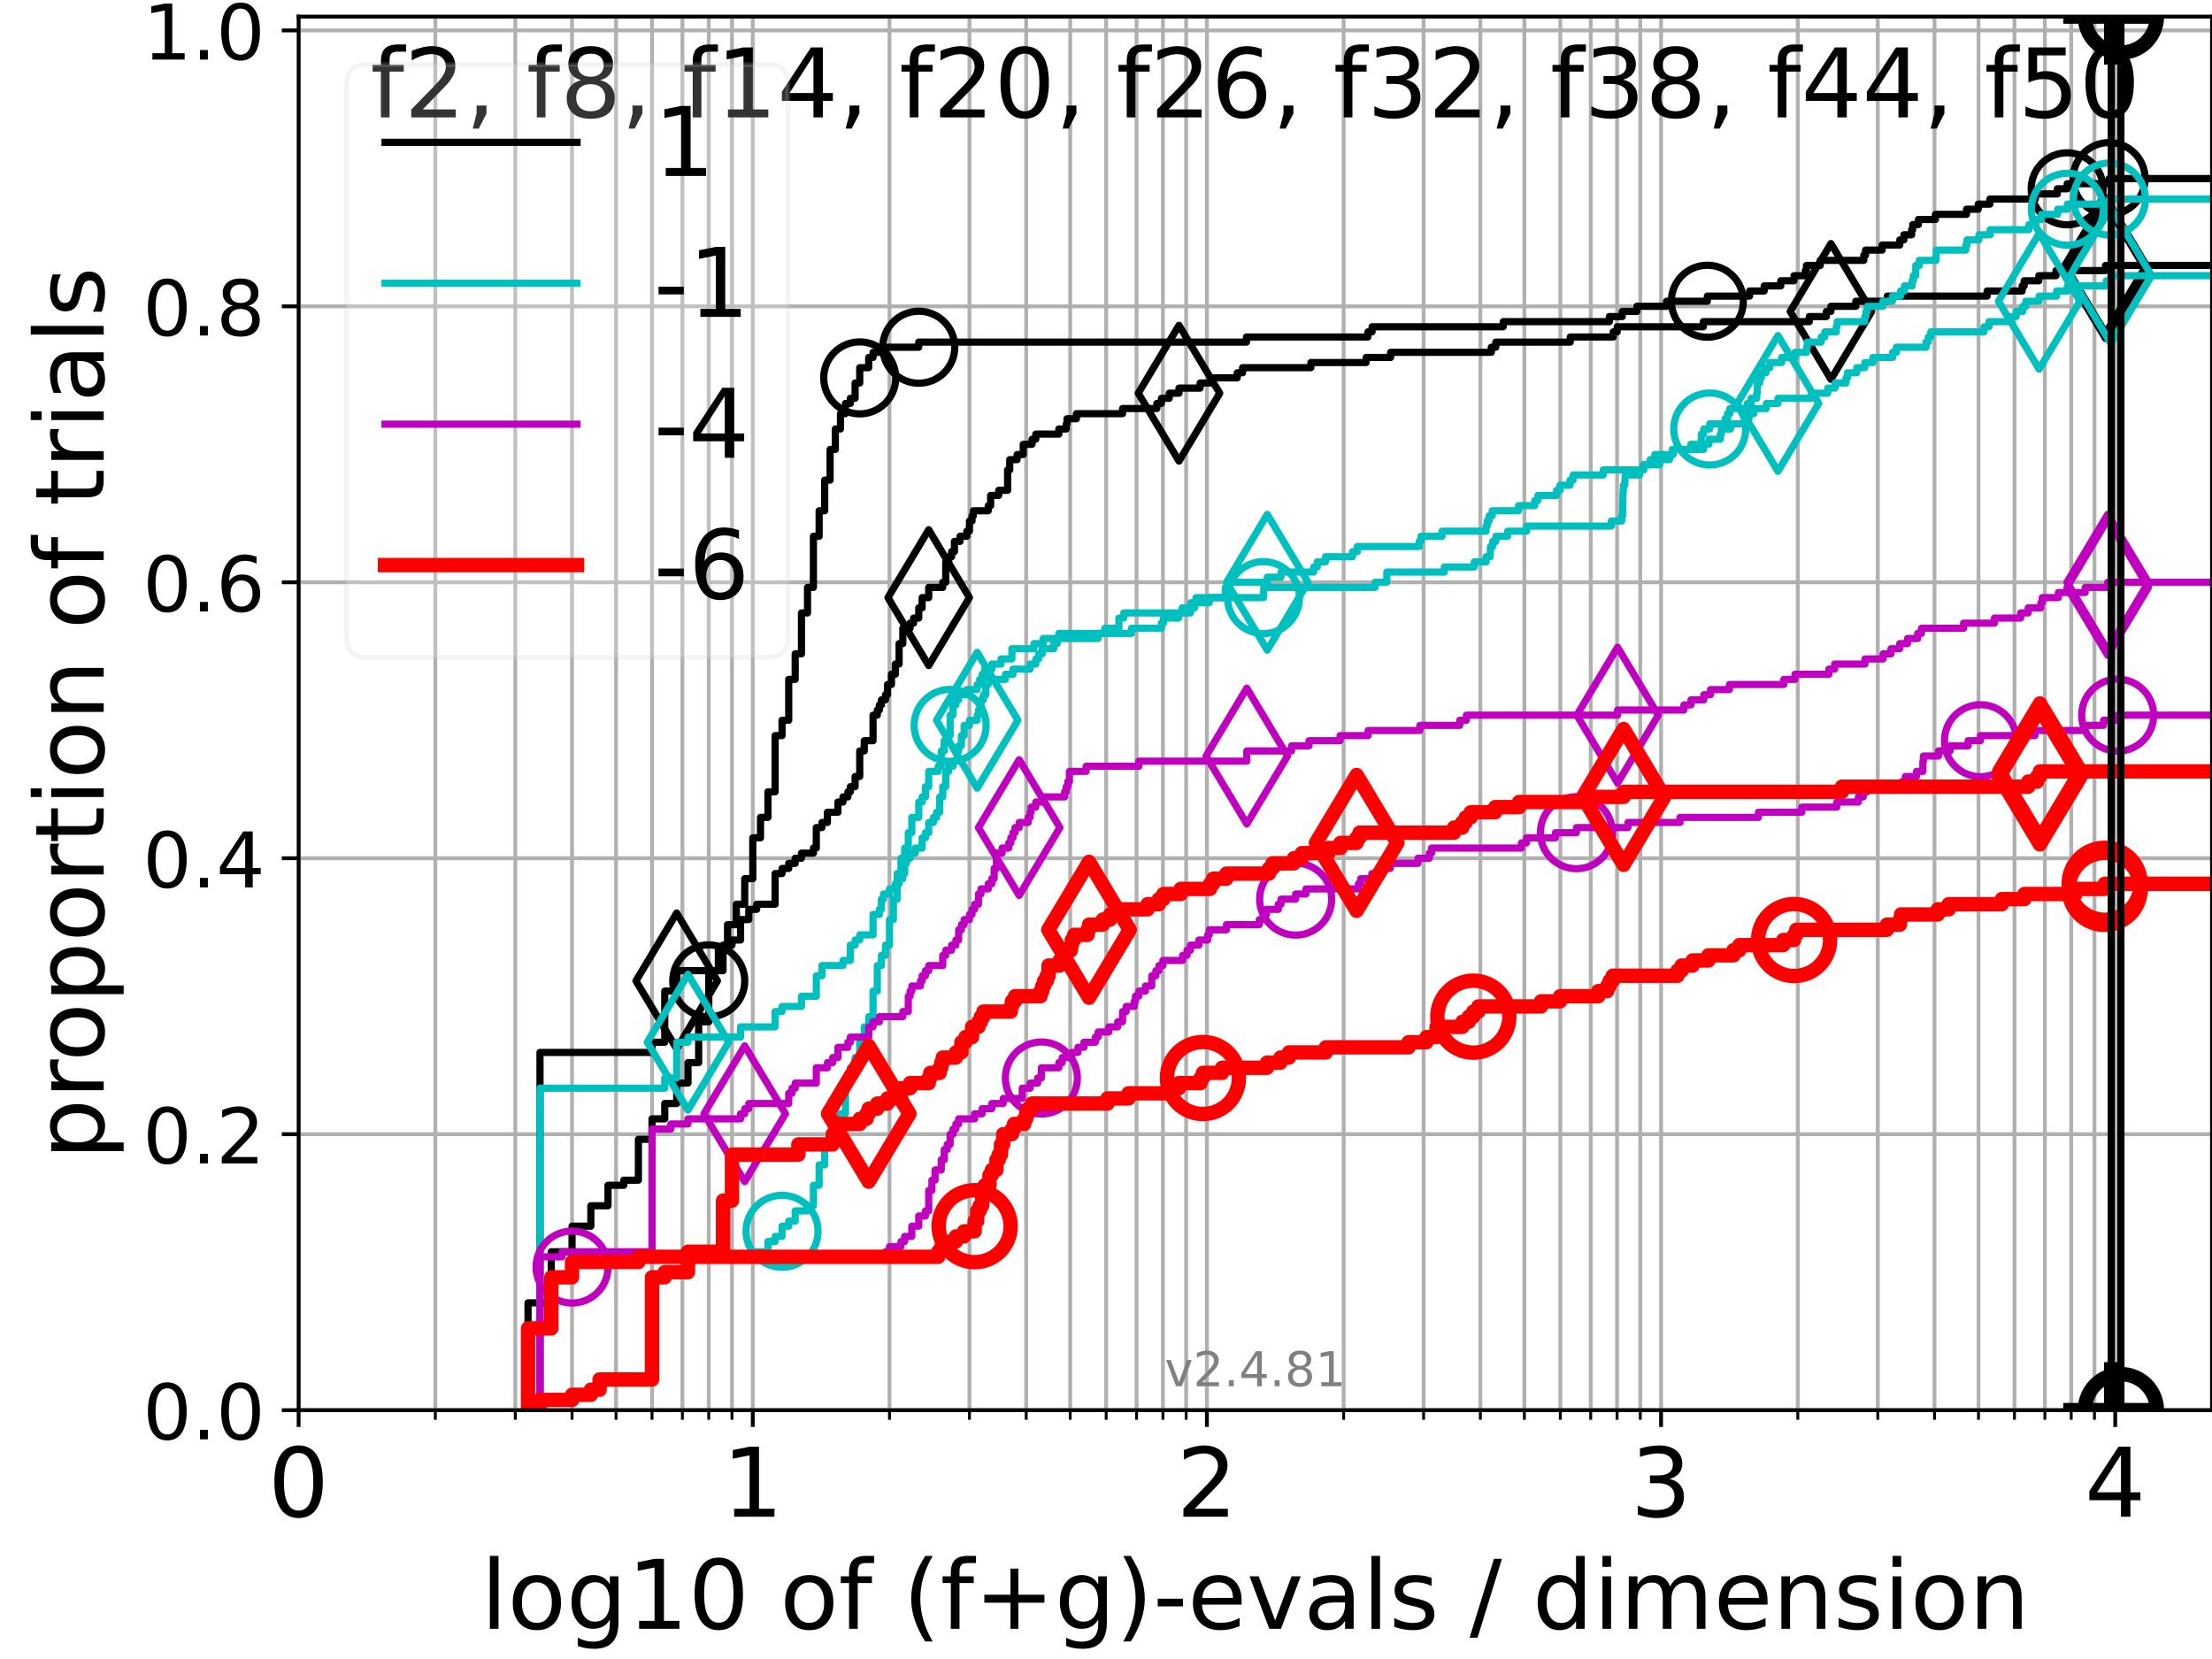
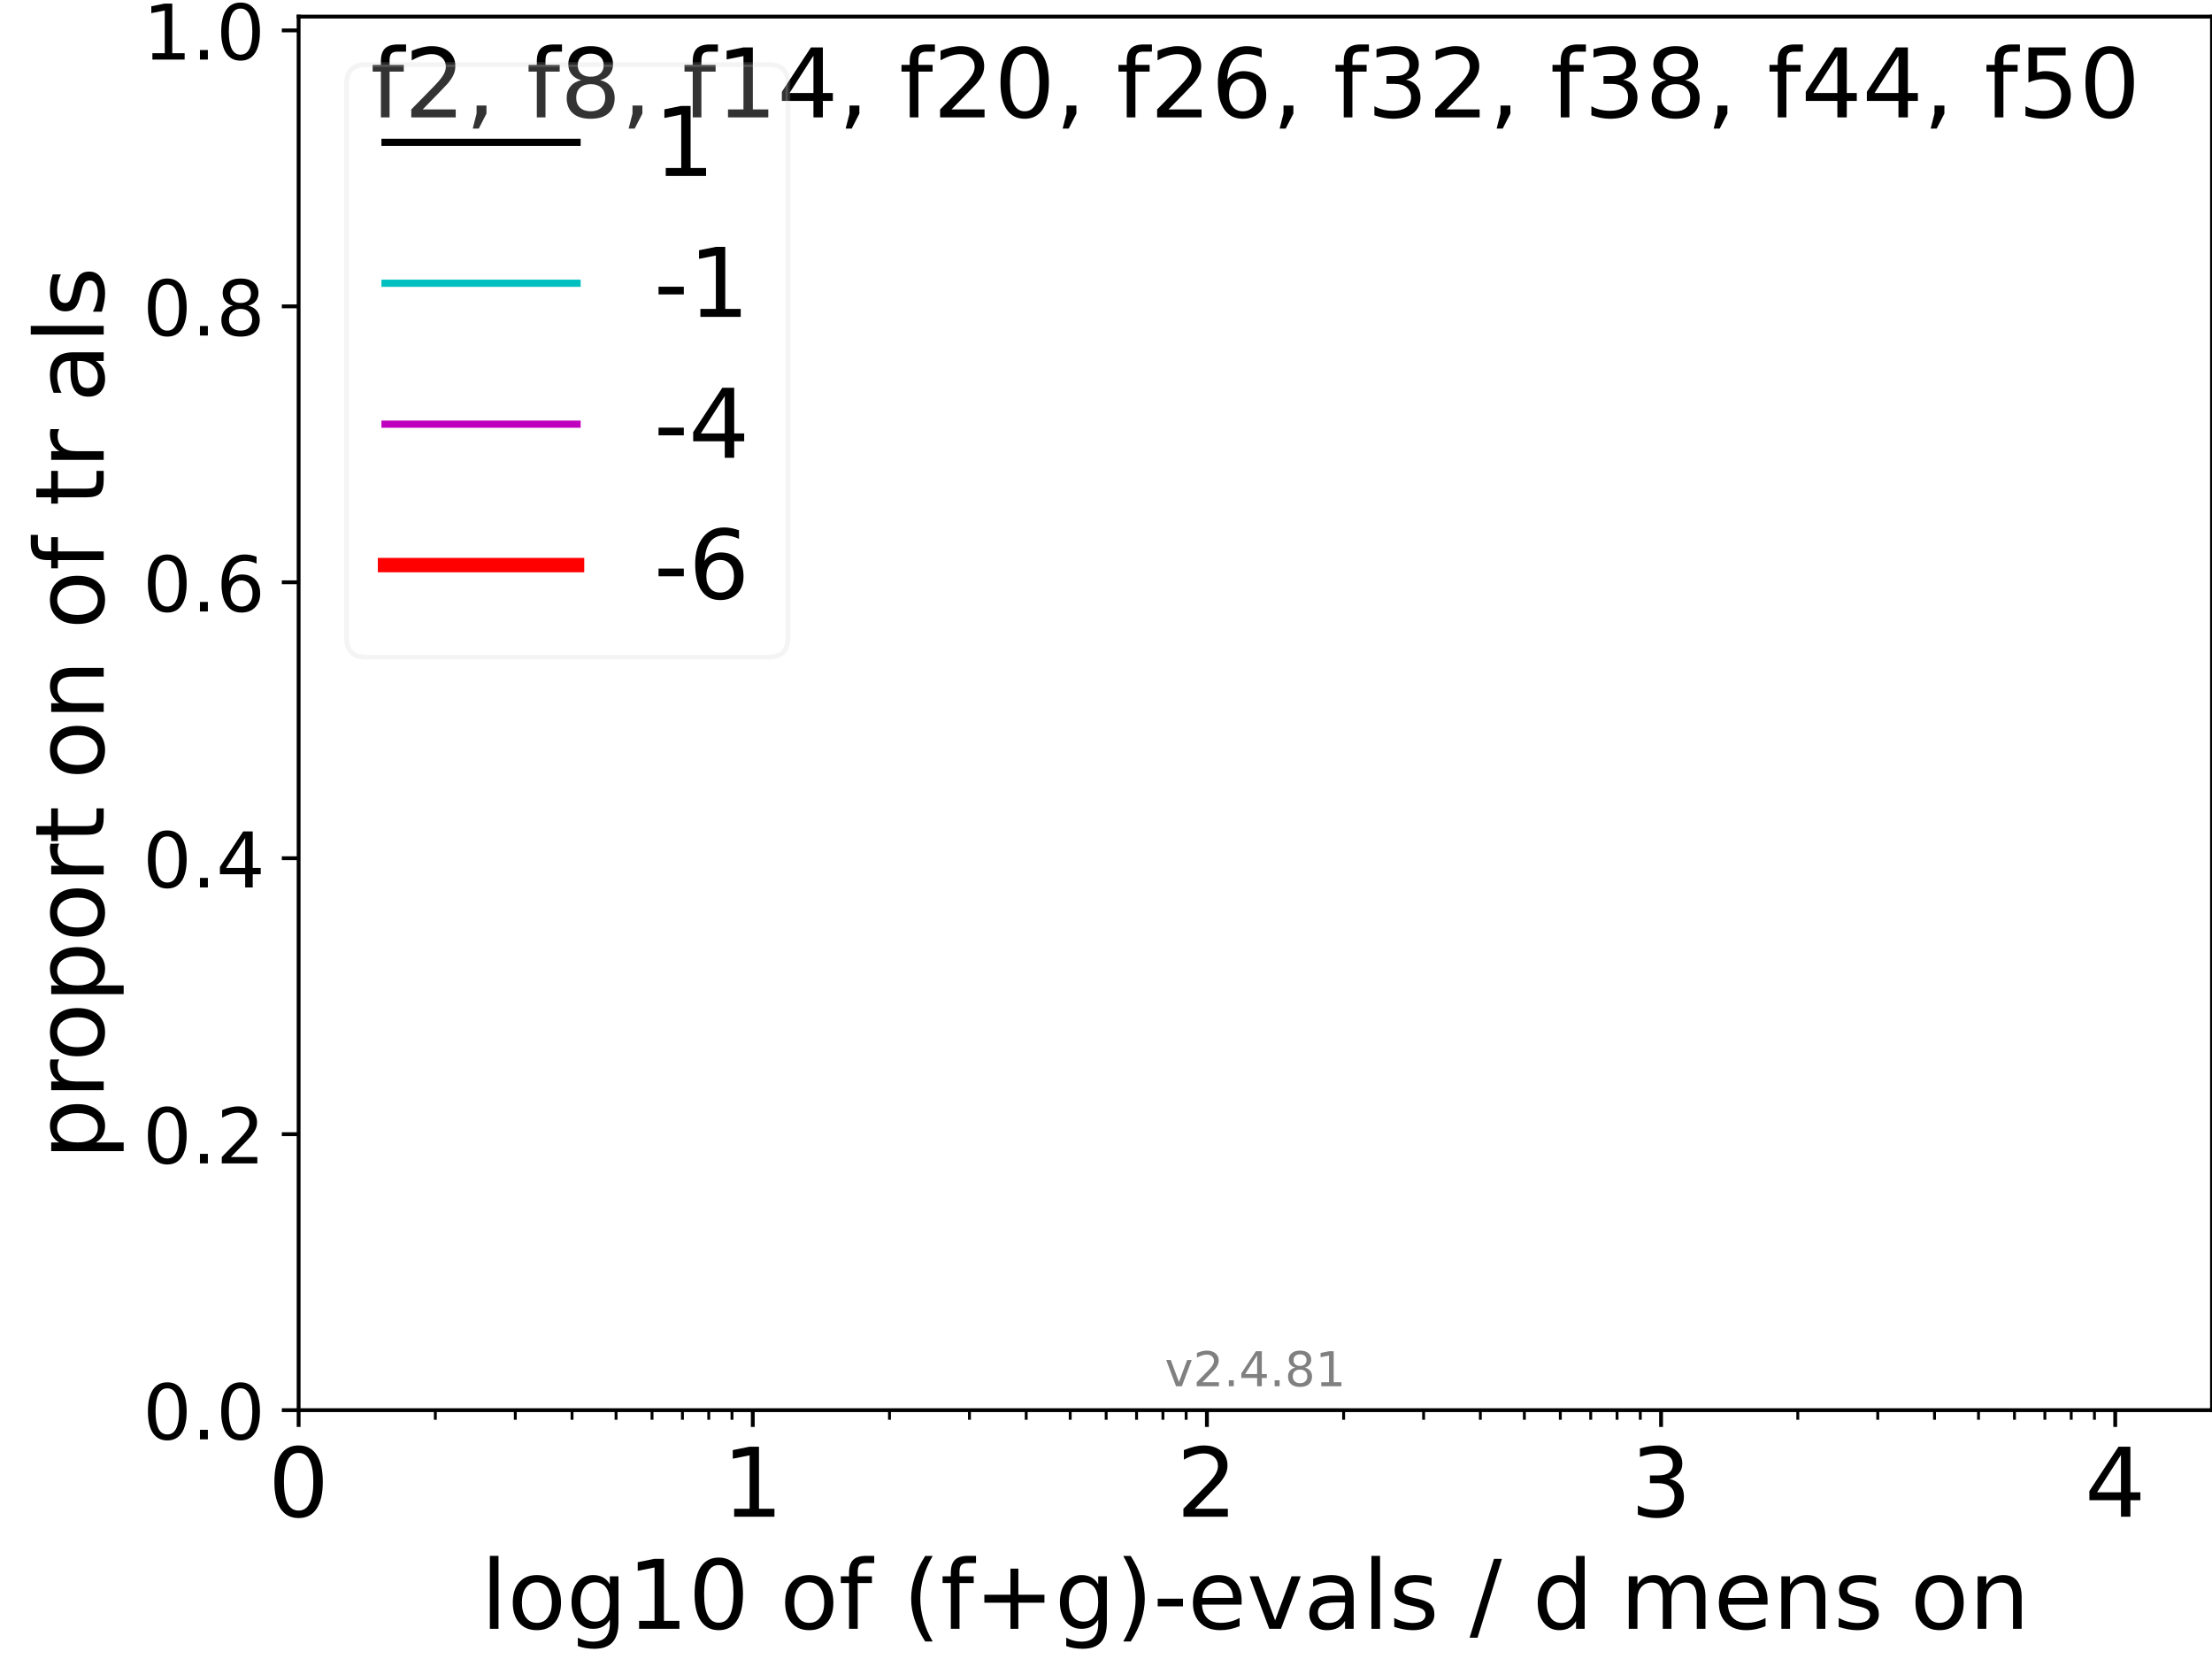
<svg xmlns="http://www.w3.org/2000/svg" xmlns:xlink="http://www.w3.org/1999/xlink" height="345.6pt" version="1.1" viewBox="0 0 460.8 345.6" width="460.8pt">
  <defs>
    <style type="text/css">*{stroke-linecap:butt;stroke-linejoin:round;}</style>
  </defs>
  <g id="figure_1">
    <g id="patch_1">
      <path d="M 0 345.6  L 460.8 345.6  L 460.8 0  L 0 0  z " style="fill:#ffffff;" />
    </g>
    <g id="axes_1">
      <g id="patch_2">
        <path d="M 62.208 293.76  L 460.8 293.76  L 460.8 3.456  L 62.208 3.456  z " style="fill:#ffffff;" />
      </g>
      <g id="matplotlib.axis_1">
        <g id="xtick_1">
          <g id="line2d_1">
            <path clip-path="url(#pff99fbc50f)" d="M 62.208 293.76  L 62.208 3.456  " style="fill:none;stroke:#b0b0b0;stroke-linecap:square;stroke-width:0.8;" />
          </g>
          <g id="line2d_2">
            <defs>
              <path d="M 0 0  L 0 3.5  " id="m1cdcd59699" style="stroke:#000000;stroke-width:0.8;" />
            </defs>
            <g>
              <use style="stroke:#000000;stroke-width:0.8;" x="62.208" xlink:href="#m1cdcd59699" y="293.76" />
            </g>
          </g>
          <g id="text_1">
            <g transform="translate(55.846 315.957)scale(0.2 -0.2)">
              <defs>
                <path d="M 31.781 66.406  Q 24.172 66.406 20.328 58.906  Q 16.5 51.422 16.5 36.375  Q 16.5 21.391 20.328 13.891  Q 24.172 6.391 31.781 6.391  Q 39.453 6.391 43.281 13.891  Q 47.125 21.391 47.125 36.375  Q 47.125 51.422 43.281 58.906  Q 39.453 66.406 31.781 66.406  z M 31.781 74.219  Q 44.047 74.219 50.516 64.516  Q 56.984 54.828 56.984 36.375  Q 56.984 17.969 50.516 8.266  Q 44.047 -1.422 31.781 -1.422  Q 19.531 -1.422 13.062 8.266  Q 6.594 17.969 6.594 36.375  Q 6.594 54.828 13.062 64.516  Q 19.531 74.219 31.781 74.219  z " id="DejaVuSans-48" />
              </defs>
              <use xlink:href="#DejaVuSans-48" />
            </g>
          </g>
        </g>
        <g id="xtick_2">
          <g id="line2d_3">
            <path clip-path="url(#pff99fbc50f)" d="M 156.816 293.76  L 156.816 3.456  " style="fill:none;stroke:#b0b0b0;stroke-linecap:square;stroke-width:0.8;" />
          </g>
          <g id="line2d_4">
            <g>
              <use style="stroke:#000000;stroke-width:0.8;" x="156.816" xlink:href="#m1cdcd59699" y="293.76" />
            </g>
          </g>
          <g id="text_2">
            <g transform="translate(150.454 315.957)scale(0.2 -0.2)">
              <defs>
                <path d="M 12.406 8.297  L 28.516 8.297  L 28.516 63.922  L 10.984 60.406  L 10.984 69.391  L 28.422 72.906  L 38.281 72.906  L 38.281 8.297  L 54.391 8.297  L 54.391 0  L 12.406 0  z " id="DejaVuSans-49" />
              </defs>
              <use xlink:href="#DejaVuSans-49" />
            </g>
          </g>
        </g>
        <g id="xtick_3">
          <g id="line2d_5">
            <path clip-path="url(#pff99fbc50f)" d="M 251.424 293.76  L 251.424 3.456  " style="fill:none;stroke:#b0b0b0;stroke-linecap:square;stroke-width:0.8;" />
          </g>
          <g id="line2d_6">
            <g>
              <use style="stroke:#000000;stroke-width:0.8;" x="251.424" xlink:href="#m1cdcd59699" y="293.76" />
            </g>
          </g>
          <g id="text_3">
            <g transform="translate(245.062 315.957)scale(0.2 -0.2)">
              <defs>
                <path d="M 19.188 8.297  L 53.609 8.297  L 53.609 0  L 7.328 0  L 7.328 8.297  Q 12.938 14.109 22.625 23.891  Q 32.328 33.688 34.812 36.531  Q 39.547 41.844 41.422 45.531  Q 43.312 49.219 43.312 52.781  Q 43.312 58.594 39.234 62.25  Q 35.156 65.922 28.609 65.922  Q 23.969 65.922 18.812 64.312  Q 13.672 62.703 7.812 59.422  L 7.812 69.391  Q 13.766 71.781 18.938 73  Q 24.125 74.219 28.422 74.219  Q 39.75 74.219 46.484 68.547  Q 53.219 62.891 53.219 53.422  Q 53.219 48.922 51.531 44.891  Q 49.859 40.875 45.406 35.406  Q 44.188 33.984 37.641 27.219  Q 31.109 20.453 19.188 8.297  z " id="DejaVuSans-50" />
              </defs>
              <use xlink:href="#DejaVuSans-50" />
            </g>
          </g>
        </g>
        <g id="xtick_4">
          <g id="line2d_7">
            <path clip-path="url(#pff99fbc50f)" d="M 346.032 293.76  L 346.032 3.456  " style="fill:none;stroke:#b0b0b0;stroke-linecap:square;stroke-width:0.8;" />
          </g>
          <g id="line2d_8">
            <g>
              <use style="stroke:#000000;stroke-width:0.8;" x="346.032" xlink:href="#m1cdcd59699" y="293.76" />
            </g>
          </g>
          <g id="text_4">
            <g transform="translate(339.67 315.957)scale(0.2 -0.2)">
              <defs>
                <path d="M 40.578 39.312  Q 47.656 37.797 51.625 33  Q 55.609 28.219 55.609 21.188  Q 55.609 10.406 48.188 4.484  Q 40.766 -1.422 27.094 -1.422  Q 22.516 -1.422 17.656 -0.516  Q 12.797 0.391 7.625 2.203  L 7.625 11.719  Q 11.719 9.328 16.594 8.109  Q 21.484 6.891 26.812 6.891  Q 36.078 6.891 40.938 10.547  Q 45.797 14.203 45.797 21.188  Q 45.797 27.641 41.281 31.266  Q 36.766 34.906 28.719 34.906  L 20.219 34.906  L 20.219 43.016  L 29.109 43.016  Q 36.375 43.016 40.234 45.922  Q 44.094 48.828 44.094 54.297  Q 44.094 59.906 40.109 62.906  Q 36.141 65.922 28.719 65.922  Q 24.656 65.922 20.016 65.031  Q 15.375 64.156 9.812 62.312  L 9.812 71.094  Q 15.438 72.656 20.344 73.438  Q 25.25 74.219 29.594 74.219  Q 40.828 74.219 47.359 69.109  Q 53.906 64.016 53.906 55.328  Q 53.906 49.266 50.438 45.094  Q 46.969 40.922 40.578 39.312  z " id="DejaVuSans-51" />
              </defs>
              <use xlink:href="#DejaVuSans-51" />
            </g>
          </g>
        </g>
        <g id="xtick_5">
          <g id="line2d_9">
            <path clip-path="url(#pff99fbc50f)" d="M 440.64 293.76  L 440.64 3.456  " style="fill:none;stroke:#b0b0b0;stroke-linecap:square;stroke-width:0.8;" />
          </g>
          <g id="line2d_10">
            <g>
              <use style="stroke:#000000;stroke-width:0.8;" x="440.64" xlink:href="#m1cdcd59699" y="293.76" />
            </g>
          </g>
          <g id="text_5">
            <g transform="translate(434.278 315.957)scale(0.2 -0.2)">
              <defs>
                <path d="M 37.797 64.312  L 12.891 25.391  L 37.797 25.391  z M 35.203 72.906  L 47.609 72.906  L 47.609 25.391  L 58.016 25.391  L 58.016 17.188  L 47.609 17.188  L 47.609 0  L 37.797 0  L 37.797 17.188  L 4.891 17.188  L 4.891 26.703  z " id="DejaVuSans-52" />
              </defs>
              <use xlink:href="#DejaVuSans-52" />
            </g>
          </g>
        </g>
        <g id="xtick_6">
          <g id="line2d_11">
            <path clip-path="url(#pff99fbc50f)" d="M 90.688 293.76  L 90.688 3.456  " style="fill:none;stroke:#b0b0b0;stroke-linecap:square;stroke-width:0.8;" />
          </g>
          <g id="line2d_12">
            <defs>
              <path d="M 0 0  L 0 2  " id="m1a0e6bf5f0" style="stroke:#000000;stroke-width:0.6;" />
            </defs>
            <g>
              <use style="stroke:#000000;stroke-width:0.6;" x="90.688" xlink:href="#m1a0e6bf5f0" y="293.76" />
            </g>
          </g>
        </g>
        <g id="xtick_7">
          <g id="line2d_13">
            <path clip-path="url(#pff99fbc50f)" d="M 107.347 293.76  L 107.347 3.456  " style="fill:none;stroke:#b0b0b0;stroke-linecap:square;stroke-width:0.8;" />
          </g>
          <g id="line2d_14">
            <g>
              <use style="stroke:#000000;stroke-width:0.6;" x="107.347" xlink:href="#m1a0e6bf5f0" y="293.76" />
            </g>
          </g>
        </g>
        <g id="xtick_8">
          <g id="line2d_15">
            <path clip-path="url(#pff99fbc50f)" d="M 119.168 293.76  L 119.168 3.456  " style="fill:none;stroke:#b0b0b0;stroke-linecap:square;stroke-width:0.8;" />
          </g>
          <g id="line2d_16">
            <g>
              <use style="stroke:#000000;stroke-width:0.6;" x="119.168" xlink:href="#m1a0e6bf5f0" y="293.76" />
            </g>
          </g>
        </g>
        <g id="xtick_9">
          <g id="line2d_17">
            <path clip-path="url(#pff99fbc50f)" d="M 128.336 293.76  L 128.336 3.456  " style="fill:none;stroke:#b0b0b0;stroke-linecap:square;stroke-width:0.8;" />
          </g>
          <g id="line2d_18">
            <g>
              <use style="stroke:#000000;stroke-width:0.6;" x="128.336" xlink:href="#m1a0e6bf5f0" y="293.76" />
            </g>
          </g>
        </g>
        <g id="xtick_10">
          <g id="line2d_19">
            <path clip-path="url(#pff99fbc50f)" d="M 135.827 293.76  L 135.827 3.456  " style="fill:none;stroke:#b0b0b0;stroke-linecap:square;stroke-width:0.8;" />
          </g>
          <g id="line2d_20">
            <g>
              <use style="stroke:#000000;stroke-width:0.6;" x="135.827" xlink:href="#m1a0e6bf5f0" y="293.76" />
            </g>
          </g>
        </g>
        <g id="xtick_11">
          <g id="line2d_21">
            <path clip-path="url(#pff99fbc50f)" d="M 142.161 293.76  L 142.161 3.456  " style="fill:none;stroke:#b0b0b0;stroke-linecap:square;stroke-width:0.8;" />
          </g>
          <g id="line2d_22">
            <g>
              <use style="stroke:#000000;stroke-width:0.6;" x="142.161" xlink:href="#m1a0e6bf5f0" y="293.76" />
            </g>
          </g>
        </g>
        <g id="xtick_12">
          <g id="line2d_23">
            <path clip-path="url(#pff99fbc50f)" d="M 147.648 293.76  L 147.648 3.456  " style="fill:none;stroke:#b0b0b0;stroke-linecap:square;stroke-width:0.8;" />
          </g>
          <g id="line2d_24">
            <g>
              <use style="stroke:#000000;stroke-width:0.6;" x="147.648" xlink:href="#m1a0e6bf5f0" y="293.76" />
            </g>
          </g>
        </g>
        <g id="xtick_13">
          <g id="line2d_25">
            <path clip-path="url(#pff99fbc50f)" d="M 152.487 293.76  L 152.487 3.456  " style="fill:none;stroke:#b0b0b0;stroke-linecap:square;stroke-width:0.8;" />
          </g>
          <g id="line2d_26">
            <g>
              <use style="stroke:#000000;stroke-width:0.6;" x="152.487" xlink:href="#m1a0e6bf5f0" y="293.76" />
            </g>
          </g>
        </g>
        <g id="xtick_14">
          <g id="line2d_27">
-             <path clip-path="url(#pff99fbc50f)" d="M 185.296 293.76  L 185.296 3.456  " style="fill:none;stroke:#b0b0b0;stroke-linecap:square;stroke-width:0.8;" />
-           </g>
+             </g>
          <g id="line2d_28">
            <g>
              <use style="stroke:#000000;stroke-width:0.6;" x="185.296" xlink:href="#m1a0e6bf5f0" y="293.76" />
            </g>
          </g>
        </g>
        <g id="xtick_15">
          <g id="line2d_29">
            <path clip-path="url(#pff99fbc50f)" d="M 201.956 293.76  L 201.956 3.456  " style="fill:none;stroke:#b0b0b0;stroke-linecap:square;stroke-width:0.8;" />
          </g>
          <g id="line2d_30">
            <g>
              <use style="stroke:#000000;stroke-width:0.6;" x="201.956" xlink:href="#m1a0e6bf5f0" y="293.76" />
            </g>
          </g>
        </g>
        <g id="xtick_16">
          <g id="line2d_31">
            <path clip-path="url(#pff99fbc50f)" d="M 213.776 293.76  L 213.776 3.456  " style="fill:none;stroke:#b0b0b0;stroke-linecap:square;stroke-width:0.8;" />
          </g>
          <g id="line2d_32">
            <g>
              <use style="stroke:#000000;stroke-width:0.6;" x="213.776" xlink:href="#m1a0e6bf5f0" y="293.76" />
            </g>
          </g>
        </g>
        <g id="xtick_17">
          <g id="line2d_33">
            <path clip-path="url(#pff99fbc50f)" d="M 222.944 293.76  L 222.944 3.456  " style="fill:none;stroke:#b0b0b0;stroke-linecap:square;stroke-width:0.8;" />
          </g>
          <g id="line2d_34">
            <g>
              <use style="stroke:#000000;stroke-width:0.6;" x="222.944" xlink:href="#m1a0e6bf5f0" y="293.76" />
            </g>
          </g>
        </g>
        <g id="xtick_18">
          <g id="line2d_35">
            <path clip-path="url(#pff99fbc50f)" d="M 230.435 293.76  L 230.435 3.456  " style="fill:none;stroke:#b0b0b0;stroke-linecap:square;stroke-width:0.8;" />
          </g>
          <g id="line2d_36">
            <g>
              <use style="stroke:#000000;stroke-width:0.6;" x="230.435" xlink:href="#m1a0e6bf5f0" y="293.76" />
            </g>
          </g>
        </g>
        <g id="xtick_19">
          <g id="line2d_37">
            <path clip-path="url(#pff99fbc50f)" d="M 236.769 293.76  L 236.769 3.456  " style="fill:none;stroke:#b0b0b0;stroke-linecap:square;stroke-width:0.8;" />
          </g>
          <g id="line2d_38">
            <g>
              <use style="stroke:#000000;stroke-width:0.6;" x="236.769" xlink:href="#m1a0e6bf5f0" y="293.76" />
            </g>
          </g>
        </g>
        <g id="xtick_20">
          <g id="line2d_39">
            <path clip-path="url(#pff99fbc50f)" d="M 242.256 293.76  L 242.256 3.456  " style="fill:none;stroke:#b0b0b0;stroke-linecap:square;stroke-width:0.8;" />
          </g>
          <g id="line2d_40">
            <g>
              <use style="stroke:#000000;stroke-width:0.6;" x="242.256" xlink:href="#m1a0e6bf5f0" y="293.76" />
            </g>
          </g>
        </g>
        <g id="xtick_21">
          <g id="line2d_41">
            <path clip-path="url(#pff99fbc50f)" d="M 247.095 293.76  L 247.095 3.456  " style="fill:none;stroke:#b0b0b0;stroke-linecap:square;stroke-width:0.8;" />
          </g>
          <g id="line2d_42">
            <g>
              <use style="stroke:#000000;stroke-width:0.6;" x="247.095" xlink:href="#m1a0e6bf5f0" y="293.76" />
            </g>
          </g>
        </g>
        <g id="xtick_22">
          <g id="line2d_43">
            <path clip-path="url(#pff99fbc50f)" d="M 279.904 293.76  L 279.904 3.456  " style="fill:none;stroke:#b0b0b0;stroke-linecap:square;stroke-width:0.8;" />
          </g>
          <g id="line2d_44">
            <g>
              <use style="stroke:#000000;stroke-width:0.6;" x="279.904" xlink:href="#m1a0e6bf5f0" y="293.76" />
            </g>
          </g>
        </g>
        <g id="xtick_23">
          <g id="line2d_45">
            <path clip-path="url(#pff99fbc50f)" d="M 296.564 293.76  L 296.564 3.456  " style="fill:none;stroke:#b0b0b0;stroke-linecap:square;stroke-width:0.8;" />
          </g>
          <g id="line2d_46">
            <g>
              <use style="stroke:#000000;stroke-width:0.6;" x="296.564" xlink:href="#m1a0e6bf5f0" y="293.76" />
            </g>
          </g>
        </g>
        <g id="xtick_24">
          <g id="line2d_47">
            <path clip-path="url(#pff99fbc50f)" d="M 308.384 293.76  L 308.384 3.456  " style="fill:none;stroke:#b0b0b0;stroke-linecap:square;stroke-width:0.8;" />
          </g>
          <g id="line2d_48">
            <g>
              <use style="stroke:#000000;stroke-width:0.6;" x="308.384" xlink:href="#m1a0e6bf5f0" y="293.76" />
            </g>
          </g>
        </g>
        <g id="xtick_25">
          <g id="line2d_49">
            <path clip-path="url(#pff99fbc50f)" d="M 317.552 293.76  L 317.552 3.456  " style="fill:none;stroke:#b0b0b0;stroke-linecap:square;stroke-width:0.8;" />
          </g>
          <g id="line2d_50">
            <g>
              <use style="stroke:#000000;stroke-width:0.6;" x="317.552" xlink:href="#m1a0e6bf5f0" y="293.76" />
            </g>
          </g>
        </g>
        <g id="xtick_26">
          <g id="line2d_51">
            <path clip-path="url(#pff99fbc50f)" d="M 325.043 293.76  L 325.043 3.456  " style="fill:none;stroke:#b0b0b0;stroke-linecap:square;stroke-width:0.8;" />
          </g>
          <g id="line2d_52">
            <g>
              <use style="stroke:#000000;stroke-width:0.6;" x="325.043" xlink:href="#m1a0e6bf5f0" y="293.76" />
            </g>
          </g>
        </g>
        <g id="xtick_27">
          <g id="line2d_53">
            <path clip-path="url(#pff99fbc50f)" d="M 331.377 293.76  L 331.377 3.456  " style="fill:none;stroke:#b0b0b0;stroke-linecap:square;stroke-width:0.8;" />
          </g>
          <g id="line2d_54">
            <g>
              <use style="stroke:#000000;stroke-width:0.6;" x="331.377" xlink:href="#m1a0e6bf5f0" y="293.76" />
            </g>
          </g>
        </g>
        <g id="xtick_28">
          <g id="line2d_55">
            <path clip-path="url(#pff99fbc50f)" d="M 336.864 293.76  L 336.864 3.456  " style="fill:none;stroke:#b0b0b0;stroke-linecap:square;stroke-width:0.8;" />
          </g>
          <g id="line2d_56">
            <g>
              <use style="stroke:#000000;stroke-width:0.6;" x="336.864" xlink:href="#m1a0e6bf5f0" y="293.76" />
            </g>
          </g>
        </g>
        <g id="xtick_29">
          <g id="line2d_57">
            <path clip-path="url(#pff99fbc50f)" d="M 341.703 293.76  L 341.703 3.456  " style="fill:none;stroke:#b0b0b0;stroke-linecap:square;stroke-width:0.8;" />
          </g>
          <g id="line2d_58">
            <g>
              <use style="stroke:#000000;stroke-width:0.6;" x="341.703" xlink:href="#m1a0e6bf5f0" y="293.76" />
            </g>
          </g>
        </g>
        <g id="xtick_30">
          <g id="line2d_59">
            <path clip-path="url(#pff99fbc50f)" d="M 374.512 293.76  L 374.512 3.456  " style="fill:none;stroke:#b0b0b0;stroke-linecap:square;stroke-width:0.8;" />
          </g>
          <g id="line2d_60">
            <g>
              <use style="stroke:#000000;stroke-width:0.6;" x="374.512" xlink:href="#m1a0e6bf5f0" y="293.76" />
            </g>
          </g>
        </g>
        <g id="xtick_31">
          <g id="line2d_61">
            <path clip-path="url(#pff99fbc50f)" d="M 391.172 293.76  L 391.172 3.456  " style="fill:none;stroke:#b0b0b0;stroke-linecap:square;stroke-width:0.8;" />
          </g>
          <g id="line2d_62">
            <g>
              <use style="stroke:#000000;stroke-width:0.6;" x="391.172" xlink:href="#m1a0e6bf5f0" y="293.76" />
            </g>
          </g>
        </g>
        <g id="xtick_32">
          <g id="line2d_63">
            <path clip-path="url(#pff99fbc50f)" d="M 402.992 293.76  L 402.992 3.456  " style="fill:none;stroke:#b0b0b0;stroke-linecap:square;stroke-width:0.8;" />
          </g>
          <g id="line2d_64">
            <g>
              <use style="stroke:#000000;stroke-width:0.6;" x="402.992" xlink:href="#m1a0e6bf5f0" y="293.76" />
            </g>
          </g>
        </g>
        <g id="xtick_33">
          <g id="line2d_65">
            <path clip-path="url(#pff99fbc50f)" d="M 412.16 293.76  L 412.16 3.456  " style="fill:none;stroke:#b0b0b0;stroke-linecap:square;stroke-width:0.8;" />
          </g>
          <g id="line2d_66">
            <g>
              <use style="stroke:#000000;stroke-width:0.6;" x="412.16" xlink:href="#m1a0e6bf5f0" y="293.76" />
            </g>
          </g>
        </g>
        <g id="xtick_34">
          <g id="line2d_67">
            <path clip-path="url(#pff99fbc50f)" d="M 419.651 293.76  L 419.651 3.456  " style="fill:none;stroke:#b0b0b0;stroke-linecap:square;stroke-width:0.8;" />
          </g>
          <g id="line2d_68">
            <g>
              <use style="stroke:#000000;stroke-width:0.6;" x="419.651" xlink:href="#m1a0e6bf5f0" y="293.76" />
            </g>
          </g>
        </g>
        <g id="xtick_35">
          <g id="line2d_69">
            <path clip-path="url(#pff99fbc50f)" d="M 425.985 293.76  L 425.985 3.456  " style="fill:none;stroke:#b0b0b0;stroke-linecap:square;stroke-width:0.8;" />
          </g>
          <g id="line2d_70">
            <g>
              <use style="stroke:#000000;stroke-width:0.6;" x="425.985" xlink:href="#m1a0e6bf5f0" y="293.76" />
            </g>
          </g>
        </g>
        <g id="xtick_36">
          <g id="line2d_71">
            <path clip-path="url(#pff99fbc50f)" d="M 431.472 293.76  L 431.472 3.456  " style="fill:none;stroke:#b0b0b0;stroke-linecap:square;stroke-width:0.8;" />
          </g>
          <g id="line2d_72">
            <g>
              <use style="stroke:#000000;stroke-width:0.6;" x="431.472" xlink:href="#m1a0e6bf5f0" y="293.76" />
            </g>
          </g>
        </g>
        <g id="xtick_37">
          <g id="line2d_73">
-             <path clip-path="url(#pff99fbc50f)" d="M 436.311 293.76  L 436.311 3.456  " style="fill:none;stroke:#b0b0b0;stroke-linecap:square;stroke-width:0.8;" />
-           </g>
+             </g>
          <g id="line2d_74">
            <g>
              <use style="stroke:#000000;stroke-width:0.6;" x="436.311" xlink:href="#m1a0e6bf5f0" y="293.76" />
            </g>
          </g>
        </g>
        <g id="text_6">
          <g transform="translate(100.165 339.313)scale(0.2 -0.2)">
            <defs>
              <path d="M 9.422 75.984  L 18.406 75.984  L 18.406 0  L 9.422 0  z " id="DejaVuSans-108" />
              <path d="M 30.609 48.391  Q 23.391 48.391 19.188 42.75  Q 14.984 37.109 14.984 27.297  Q 14.984 17.484 19.156 11.844  Q 23.344 6.203 30.609 6.203  Q 37.797 6.203 41.984 11.859  Q 46.188 17.531 46.188 27.297  Q 46.188 37.016 41.984 42.703  Q 37.797 48.391 30.609 48.391  z M 30.609 56  Q 42.328 56 49.016 48.375  Q 55.719 40.766 55.719 27.297  Q 55.719 13.875 49.016 6.219  Q 42.328 -1.422 30.609 -1.422  Q 18.844 -1.422 12.172 6.219  Q 5.516 13.875 5.516 27.297  Q 5.516 40.766 12.172 48.375  Q 18.844 56 30.609 56  z " id="DejaVuSans-111" />
              <path d="M 45.406 27.984  Q 45.406 37.75 41.375 43.109  Q 37.359 48.484 30.078 48.484  Q 22.859 48.484 18.828 43.109  Q 14.797 37.75 14.797 27.984  Q 14.797 18.266 18.828 12.891  Q 22.859 7.516 30.078 7.516  Q 37.359 7.516 41.375 12.891  Q 45.406 18.266 45.406 27.984  z M 54.391 6.781  Q 54.391 -7.172 48.188 -13.984  Q 42 -20.797 29.203 -20.797  Q 24.469 -20.797 20.266 -20.094  Q 16.062 -19.391 12.109 -17.922  L 12.109 -9.188  Q 16.062 -11.328 19.922 -12.344  Q 23.781 -13.375 27.781 -13.375  Q 36.625 -13.375 41.016 -8.766  Q 45.406 -4.156 45.406 5.172  L 45.406 9.625  Q 42.625 4.781 38.281 2.391  Q 33.938 0 27.875 0  Q 17.828 0 11.672 7.656  Q 5.516 15.328 5.516 27.984  Q 5.516 40.672 11.672 48.328  Q 17.828 56 27.875 56  Q 33.938 56 38.281 53.609  Q 42.625 51.219 45.406 46.391  L 45.406 54.688  L 54.391 54.688  z " id="DejaVuSans-103" />
              <path id="DejaVuSans-32" />
              <path d="M 37.109 75.984  L 37.109 68.5  L 28.516 68.5  Q 23.688 68.5 21.797 66.547  Q 19.922 64.594 19.922 59.516  L 19.922 54.688  L 34.719 54.688  L 34.719 47.703  L 19.922 47.703  L 19.922 0  L 10.891 0  L 10.891 47.703  L 2.297 47.703  L 2.297 54.688  L 10.891 54.688  L 10.891 58.5  Q 10.891 67.625 15.141 71.797  Q 19.391 75.984 28.609 75.984  z " id="DejaVuSans-102" />
              <path d="M 31 75.875  Q 24.469 64.656 21.281 53.656  Q 18.109 42.672 18.109 31.391  Q 18.109 20.125 21.312 9.062  Q 24.516 -2 31 -13.188  L 23.188 -13.188  Q 15.875 -1.703 12.234 9.375  Q 8.594 20.453 8.594 31.391  Q 8.594 42.281 12.203 53.312  Q 15.828 64.359 23.188 75.875  z " id="DejaVuSans-40" />
              <path d="M 46 62.703  L 46 35.5  L 73.188 35.5  L 73.188 27.203  L 46 27.203  L 46 0  L 37.797 0  L 37.797 27.203  L 10.594 27.203  L 10.594 35.5  L 37.797 35.5  L 37.797 62.703  z " id="DejaVuSans-43" />
              <path d="M 8.016 75.875  L 15.828 75.875  Q 23.141 64.359 26.781 53.312  Q 30.422 42.281 30.422 31.391  Q 30.422 20.453 26.781 9.375  Q 23.141 -1.703 15.828 -13.188  L 8.016 -13.188  Q 14.5 -2 17.703 9.062  Q 20.906 20.125 20.906 31.391  Q 20.906 42.672 17.703 53.656  Q 14.5 64.656 8.016 75.875  z " id="DejaVuSans-41" />
              <path d="M 4.891 31.391  L 31.203 31.391  L 31.203 23.391  L 4.891 23.391  z " id="DejaVuSans-45" />
              <path d="M 56.203 29.594  L 56.203 25.203  L 14.891 25.203  Q 15.484 15.922 20.484 11.062  Q 25.484 6.203 34.422 6.203  Q 39.594 6.203 44.453 7.469  Q 49.312 8.734 54.109 11.281  L 54.109 2.781  Q 49.266 0.734 44.188 -0.344  Q 39.109 -1.422 33.891 -1.422  Q 20.797 -1.422 13.156 6.188  Q 5.516 13.812 5.516 26.812  Q 5.516 40.234 12.766 48.109  Q 20.016 56 32.328 56  Q 43.359 56 49.781 48.891  Q 56.203 41.797 56.203 29.594  z M 47.219 32.234  Q 47.125 39.594 43.094 43.984  Q 39.062 48.391 32.422 48.391  Q 24.906 48.391 20.391 44.141  Q 15.875 39.891 15.188 32.172  z " id="DejaVuSans-101" />
              <path d="M 2.984 54.688  L 12.5 54.688  L 29.594 8.797  L 46.688 54.688  L 56.203 54.688  L 35.688 0  L 23.484 0  z " id="DejaVuSans-118" />
              <path d="M 34.281 27.484  Q 23.391 27.484 19.188 25  Q 14.984 22.516 14.984 16.5  Q 14.984 11.719 18.141 8.906  Q 21.297 6.109 26.703 6.109  Q 34.188 6.109 38.703 11.406  Q 43.219 16.703 43.219 25.484  L 43.219 27.484  z M 52.203 31.203  L 52.203 0  L 43.219 0  L 43.219 8.297  Q 40.141 3.328 35.547 0.953  Q 30.953 -1.422 24.312 -1.422  Q 15.922 -1.422 10.953 3.297  Q 6 8.016 6 15.922  Q 6 25.141 12.172 29.828  Q 18.359 34.516 30.609 34.516  L 43.219 34.516  L 43.219 35.406  Q 43.219 41.609 39.141 45  Q 35.062 48.391 27.688 48.391  Q 23 48.391 18.547 47.266  Q 14.109 46.141 10.016 43.891  L 10.016 52.203  Q 14.938 54.109 19.578 55.047  Q 24.219 56 28.609 56  Q 40.484 56 46.344 49.844  Q 52.203 43.703 52.203 31.203  z " id="DejaVuSans-97" />
              <path d="M 44.281 53.078  L 44.281 44.578  Q 40.484 46.531 36.375 47.5  Q 32.281 48.484 27.875 48.484  Q 21.188 48.484 17.844 46.438  Q 14.5 44.391 14.5 40.281  Q 14.5 37.156 16.891 35.375  Q 19.281 33.594 26.516 31.984  L 29.594 31.297  Q 39.156 29.25 43.188 25.516  Q 47.219 21.781 47.219 15.094  Q 47.219 7.469 41.188 3.016  Q 35.156 -1.422 24.609 -1.422  Q 20.219 -1.422 15.453 -0.562  Q 10.688 0.297 5.422 2  L 5.422 11.281  Q 10.406 8.688 15.234 7.391  Q 20.062 6.109 24.812 6.109  Q 31.156 6.109 34.562 8.281  Q 37.984 10.453 37.984 14.406  Q 37.984 18.062 35.516 20.016  Q 33.062 21.969 24.703 23.781  L 21.578 24.516  Q 13.234 26.266 9.516 29.906  Q 5.812 33.547 5.812 39.891  Q 5.812 47.609 11.281 51.797  Q 16.75 56 26.812 56  Q 31.781 56 36.172 55.266  Q 40.578 54.547 44.281 53.078  z " id="DejaVuSans-115" />
              <path d="M 25.391 72.906  L 33.688 72.906  L 8.297 -9.281  L 0 -9.281  z " id="DejaVuSans-47" />
              <path d="M 45.406 46.391  L 45.406 75.984  L 54.391 75.984  L 54.391 0  L 45.406 0  L 45.406 8.203  Q 42.578 3.328 38.25 0.953  Q 33.938 -1.422 27.875 -1.422  Q 17.969 -1.422 11.734 6.484  Q 5.516 14.406 5.516 27.297  Q 5.516 40.188 11.734 48.094  Q 17.969 56 27.875 56  Q 33.938 56 38.25 53.625  Q 42.578 51.266 45.406 46.391  z M 14.797 27.297  Q 14.797 17.391 18.875 11.75  Q 22.953 6.109 30.078 6.109  Q 37.203 6.109 41.297 11.75  Q 45.406 17.391 45.406 27.297  Q 45.406 37.203 41.297 42.844  Q 37.203 48.484 30.078 48.484  Q 22.953 48.484 18.875 42.844  Q 14.797 37.203 14.797 27.297  z " id="DejaVuSans-100" />
-               <path d="M 9.422 54.688  L 18.406 54.688  L 18.406 0  L 9.422 0  z M 9.422 75.984  L 18.406 75.984  L 18.406 64.594  L 9.422 64.594  z " id="DejaVuSans-105" />
              <path d="M 52 44.188  Q 55.375 50.25 60.062 53.125  Q 64.75 56 71.094 56  Q 79.641 56 84.281 50.016  Q 88.922 44.047 88.922 33.016  L 88.922 0  L 79.891 0  L 79.891 32.719  Q 79.891 40.578 77.094 44.375  Q 74.312 48.188 68.609 48.188  Q 61.625 48.188 57.562 43.547  Q 53.516 38.922 53.516 30.906  L 53.516 0  L 44.484 0  L 44.484 32.719  Q 44.484 40.625 41.703 44.406  Q 38.922 48.188 33.109 48.188  Q 26.219 48.188 22.156 43.531  Q 18.109 38.875 18.109 30.906  L 18.109 0  L 9.078 0  L 9.078 54.688  L 18.109 54.688  L 18.109 46.188  Q 21.188 51.219 25.484 53.609  Q 29.781 56 35.688 56  Q 41.656 56 45.828 52.969  Q 50 49.953 52 44.188  z " id="DejaVuSans-109" />
              <path d="M 54.891 33.016  L 54.891 0  L 45.906 0  L 45.906 32.719  Q 45.906 40.484 42.875 44.328  Q 39.844 48.188 33.797 48.188  Q 26.516 48.188 22.312 43.547  Q 18.109 38.922 18.109 30.906  L 18.109 0  L 9.078 0  L 9.078 54.688  L 18.109 54.688  L 18.109 46.188  Q 21.344 51.125 25.703 53.562  Q 30.078 56 35.797 56  Q 45.219 56 50.047 50.172  Q 54.891 44.344 54.891 33.016  z " id="DejaVuSans-110" />
            </defs>
            <use xlink:href="#DejaVuSans-108" />
            <use x="27.783" xlink:href="#DejaVuSans-111" />
            <use x="88.965" xlink:href="#DejaVuSans-103" />
            <use x="152.441" xlink:href="#DejaVuSans-49" />
            <use x="216.064" xlink:href="#DejaVuSans-48" />
            <use x="279.688" xlink:href="#DejaVuSans-32" />
            <use x="311.475" xlink:href="#DejaVuSans-111" />
            <use x="372.656" xlink:href="#DejaVuSans-102" />
            <use x="407.861" xlink:href="#DejaVuSans-32" />
            <use x="439.648" xlink:href="#DejaVuSans-40" />
            <use x="478.662" xlink:href="#DejaVuSans-102" />
            <use x="513.867" xlink:href="#DejaVuSans-43" />
            <use x="597.656" xlink:href="#DejaVuSans-103" />
            <use x="661.133" xlink:href="#DejaVuSans-41" />
            <use x="700.146" xlink:href="#DejaVuSans-45" />
            <use x="736.23" xlink:href="#DejaVuSans-101" />
            <use x="797.754" xlink:href="#DejaVuSans-118" />
            <use x="856.934" xlink:href="#DejaVuSans-97" />
            <use x="918.213" xlink:href="#DejaVuSans-108" />
            <use x="945.996" xlink:href="#DejaVuSans-115" />
            <use x="998.096" xlink:href="#DejaVuSans-32" />
            <use x="1029.883" xlink:href="#DejaVuSans-47" />
            <use x="1063.574" xlink:href="#DejaVuSans-32" />
            <use x="1095.361" xlink:href="#DejaVuSans-100" />
            <use x="1158.838" xlink:href="#DejaVuSans-105" />
            <use x="1186.621" xlink:href="#DejaVuSans-109" />
            <use x="1284.033" xlink:href="#DejaVuSans-101" />
            <use x="1345.557" xlink:href="#DejaVuSans-110" />
            <use x="1408.936" xlink:href="#DejaVuSans-115" />
            <use x="1461.035" xlink:href="#DejaVuSans-105" />
            <use x="1488.818" xlink:href="#DejaVuSans-111" />
            <use x="1550" xlink:href="#DejaVuSans-110" />
          </g>
        </g>
      </g>
      <g id="matplotlib.axis_2">
        <g id="ytick_1">
          <g id="line2d_75">
            <path clip-path="url(#pff99fbc50f)" d="M 62.208 293.76  L 460.8 293.76  " style="fill:none;stroke:#b0b0b0;stroke-linecap:square;stroke-width:0.8;" />
          </g>
          <g id="line2d_76">
            <defs>
              <path d="M 0 0  L -3.5 0  " id="ma98451fef6" style="stroke:#000000;stroke-width:0.8;" />
            </defs>
            <g>
              <use style="stroke:#000000;stroke-width:0.8;" x="62.208" xlink:href="#ma98451fef6" y="293.76" />
            </g>
          </g>
          <g id="text_7">
            <g transform="translate(29.763 299.839)scale(0.16 -0.16)">
              <defs>
                <path d="M 10.688 12.406  L 21 12.406  L 21 0  L 10.688 0  z " id="DejaVuSans-46" />
              </defs>
              <use xlink:href="#DejaVuSans-48" />
              <use x="63.623" xlink:href="#DejaVuSans-46" />
              <use x="95.41" xlink:href="#DejaVuSans-48" />
            </g>
          </g>
        </g>
        <g id="ytick_2">
          <g id="line2d_77">
            <path clip-path="url(#pff99fbc50f)" d="M 62.208 236.274  L 460.8 236.274  " style="fill:none;stroke:#b0b0b0;stroke-linecap:square;stroke-width:0.8;" />
          </g>
          <g id="line2d_78">
            <g>
              <use style="stroke:#000000;stroke-width:0.8;" x="62.208" xlink:href="#ma98451fef6" y="236.274" />
            </g>
          </g>
          <g id="text_8">
            <g transform="translate(29.763 242.353)scale(0.16 -0.16)">
              <use xlink:href="#DejaVuSans-48" />
              <use x="63.623" xlink:href="#DejaVuSans-46" />
              <use x="95.41" xlink:href="#DejaVuSans-50" />
            </g>
          </g>
        </g>
        <g id="ytick_3">
          <g id="line2d_79">
            <path clip-path="url(#pff99fbc50f)" d="M 62.208 178.788  L 460.8 178.788  " style="fill:none;stroke:#b0b0b0;stroke-linecap:square;stroke-width:0.8;" />
          </g>
          <g id="line2d_80">
            <g>
              <use style="stroke:#000000;stroke-width:0.8;" x="62.208" xlink:href="#ma98451fef6" y="178.788" />
            </g>
          </g>
          <g id="text_9">
            <g transform="translate(29.763 184.867)scale(0.16 -0.16)">
              <use xlink:href="#DejaVuSans-48" />
              <use x="63.623" xlink:href="#DejaVuSans-46" />
              <use x="95.41" xlink:href="#DejaVuSans-52" />
            </g>
          </g>
        </g>
        <g id="ytick_4">
          <g id="line2d_81">
            <path clip-path="url(#pff99fbc50f)" d="M 62.208 121.302  L 460.8 121.302  " style="fill:none;stroke:#b0b0b0;stroke-linecap:square;stroke-width:0.8;" />
          </g>
          <g id="line2d_82">
            <g>
              <use style="stroke:#000000;stroke-width:0.8;" x="62.208" xlink:href="#ma98451fef6" y="121.302" />
            </g>
          </g>
          <g id="text_10">
            <g transform="translate(29.763 127.381)scale(0.16 -0.16)">
              <defs>
                <path d="M 33.016 40.375  Q 26.375 40.375 22.484 35.828  Q 18.609 31.297 18.609 23.391  Q 18.609 15.531 22.484 10.953  Q 26.375 6.391 33.016 6.391  Q 39.656 6.391 43.531 10.953  Q 47.406 15.531 47.406 23.391  Q 47.406 31.297 43.531 35.828  Q 39.656 40.375 33.016 40.375  z M 52.594 71.297  L 52.594 62.312  Q 48.875 64.062 45.094 64.984  Q 41.312 65.922 37.594 65.922  Q 27.828 65.922 22.672 59.328  Q 17.531 52.734 16.797 39.406  Q 19.672 43.656 24.016 45.922  Q 28.375 48.188 33.594 48.188  Q 44.578 48.188 50.953 41.516  Q 57.328 34.859 57.328 23.391  Q 57.328 12.156 50.688 5.359  Q 44.047 -1.422 33.016 -1.422  Q 20.359 -1.422 13.672 8.266  Q 6.984 17.969 6.984 36.375  Q 6.984 53.656 15.188 63.938  Q 23.391 74.219 37.203 74.219  Q 40.922 74.219 44.703 73.484  Q 48.484 72.75 52.594 71.297  z " id="DejaVuSans-54" />
              </defs>
              <use xlink:href="#DejaVuSans-48" />
              <use x="63.623" xlink:href="#DejaVuSans-46" />
              <use x="95.41" xlink:href="#DejaVuSans-54" />
            </g>
          </g>
        </g>
        <g id="ytick_5">
          <g id="line2d_83">
            <path clip-path="url(#pff99fbc50f)" d="M 62.208 63.816  L 460.8 63.816  " style="fill:none;stroke:#b0b0b0;stroke-linecap:square;stroke-width:0.8;" />
          </g>
          <g id="line2d_84">
            <g>
              <use style="stroke:#000000;stroke-width:0.8;" x="62.208" xlink:href="#ma98451fef6" y="63.816" />
            </g>
          </g>
          <g id="text_11">
            <g transform="translate(29.763 69.895)scale(0.16 -0.16)">
              <defs>
                <path d="M 31.781 34.625  Q 24.75 34.625 20.719 30.859  Q 16.703 27.094 16.703 20.516  Q 16.703 13.922 20.719 10.156  Q 24.75 6.391 31.781 6.391  Q 38.812 6.391 42.859 10.172  Q 46.922 13.969 46.922 20.516  Q 46.922 27.094 42.891 30.859  Q 38.875 34.625 31.781 34.625  z M 21.922 38.812  Q 15.578 40.375 12.031 44.719  Q 8.5 49.078 8.5 55.328  Q 8.5 64.062 14.719 69.141  Q 20.953 74.219 31.781 74.219  Q 42.672 74.219 48.875 69.141  Q 55.078 64.062 55.078 55.328  Q 55.078 49.078 51.531 44.719  Q 48 40.375 41.703 38.812  Q 48.828 37.156 52.797 32.312  Q 56.781 27.484 56.781 20.516  Q 56.781 9.906 50.312 4.234  Q 43.844 -1.422 31.781 -1.422  Q 19.734 -1.422 13.25 4.234  Q 6.781 9.906 6.781 20.516  Q 6.781 27.484 10.781 32.312  Q 14.797 37.156 21.922 38.812  z M 18.312 54.391  Q 18.312 48.734 21.844 45.562  Q 25.391 42.391 31.781 42.391  Q 38.141 42.391 41.719 45.562  Q 45.312 48.734 45.312 54.391  Q 45.312 60.062 41.719 63.234  Q 38.141 66.406 31.781 66.406  Q 25.391 66.406 21.844 63.234  Q 18.312 60.062 18.312 54.391  z " id="DejaVuSans-56" />
              </defs>
              <use xlink:href="#DejaVuSans-48" />
              <use x="63.623" xlink:href="#DejaVuSans-46" />
              <use x="95.41" xlink:href="#DejaVuSans-56" />
            </g>
          </g>
        </g>
        <g id="ytick_6">
          <g id="line2d_85">
            <path clip-path="url(#pff99fbc50f)" d="M 62.208 6.33  L 460.8 6.33  " style="fill:none;stroke:#b0b0b0;stroke-linecap:square;stroke-width:0.8;" />
          </g>
          <g id="line2d_86">
            <g>
              <use style="stroke:#000000;stroke-width:0.8;" x="62.208" xlink:href="#ma98451fef6" y="6.33" />
            </g>
          </g>
          <g id="text_12">
            <g transform="translate(29.763 12.409)scale(0.16 -0.16)">
              <use xlink:href="#DejaVuSans-49" />
              <use x="63.623" xlink:href="#DejaVuSans-46" />
              <use x="95.41" xlink:href="#DejaVuSans-48" />
            </g>
          </g>
        </g>
        <g id="text_13">
          <g transform="translate(21.604 241.614)rotate(-90)scale(0.2 -0.2)">
            <defs>
              <path d="M 18.109 8.203  L 18.109 -20.797  L 9.078 -20.797  L 9.078 54.688  L 18.109 54.688  L 18.109 46.391  Q 20.953 51.266 25.266 53.625  Q 29.594 56 35.594 56  Q 45.562 56 51.781 48.094  Q 58.016 40.188 58.016 27.297  Q 58.016 14.406 51.781 6.484  Q 45.562 -1.422 35.594 -1.422  Q 29.594 -1.422 25.266 0.953  Q 20.953 3.328 18.109 8.203  z M 48.688 27.297  Q 48.688 37.203 44.609 42.844  Q 40.531 48.484 33.406 48.484  Q 26.266 48.484 22.188 42.844  Q 18.109 37.203 18.109 27.297  Q 18.109 17.391 22.188 11.75  Q 26.266 6.109 33.406 6.109  Q 40.531 6.109 44.609 11.75  Q 48.688 17.391 48.688 27.297  z " id="DejaVuSans-112" />
              <path d="M 41.109 46.297  Q 39.594 47.172 37.812 47.578  Q 36.031 48 33.891 48  Q 26.266 48 22.188 43.047  Q 18.109 38.094 18.109 28.812  L 18.109 0  L 9.078 0  L 9.078 54.688  L 18.109 54.688  L 18.109 46.188  Q 20.953 51.172 25.484 53.578  Q 30.031 56 36.531 56  Q 37.453 56 38.578 55.875  Q 39.703 55.766 41.062 55.516  z " id="DejaVuSans-114" />
              <path d="M 18.312 70.219  L 18.312 54.688  L 36.812 54.688  L 36.812 47.703  L 18.312 47.703  L 18.312 18.016  Q 18.312 11.328 20.141 9.422  Q 21.969 7.516 27.594 7.516  L 36.812 7.516  L 36.812 0  L 27.594 0  Q 17.188 0 13.234 3.875  Q 9.281 7.766 9.281 18.016  L 9.281 47.703  L 2.688 47.703  L 2.688 54.688  L 9.281 54.688  L 9.281 70.219  z " id="DejaVuSans-116" />
            </defs>
            <use xlink:href="#DejaVuSans-112" />
            <use x="63.477" xlink:href="#DejaVuSans-114" />
            <use x="102.34" xlink:href="#DejaVuSans-111" />
            <use x="163.521" xlink:href="#DejaVuSans-112" />
            <use x="226.998" xlink:href="#DejaVuSans-111" />
            <use x="288.18" xlink:href="#DejaVuSans-114" />
            <use x="329.293" xlink:href="#DejaVuSans-116" />
            <use x="368.502" xlink:href="#DejaVuSans-105" />
            <use x="396.285" xlink:href="#DejaVuSans-111" />
            <use x="457.467" xlink:href="#DejaVuSans-110" />
            <use x="520.846" xlink:href="#DejaVuSans-32" />
            <use x="552.633" xlink:href="#DejaVuSans-111" />
            <use x="613.814" xlink:href="#DejaVuSans-102" />
            <use x="649.02" xlink:href="#DejaVuSans-32" />
            <use x="680.807" xlink:href="#DejaVuSans-116" />
            <use x="720.016" xlink:href="#DejaVuSans-114" />
            <use x="761.129" xlink:href="#DejaVuSans-105" />
            <use x="788.912" xlink:href="#DejaVuSans-97" />
            <use x="850.191" xlink:href="#DejaVuSans-108" />
            <use x="877.975" xlink:href="#DejaVuSans-115" />
          </g>
        </g>
      </g>
      <g id="line2d_87">
        <path clip-path="url(#pff99fbc50f)" d="M 112.49 293.76  L 112.49 219.241  L 135.827 219.241  L 135.827 217.112  L 138.479 217.112  L 138.479 206.467  L 140.97 206.467  L 140.97 202.208  L 150.619 202.208  L 150.619 196.886  L 152.487 196.886  L 152.487 195.821  L 154.274 195.821  L 154.274 191.563  L 155.986 191.563  L 155.986 189.434  L 157.63 189.434  L 157.63 188.369  L 161.472 188.369  L 161.472 181.982  L 162.914 181.982  L 162.914 180.917  L 164.307 180.917  L 164.307 179.853  L 165.654 179.853  L 165.654 178.788  L 166.959 178.788  L 166.959 177.724  L 169.45 177.724  L 169.45 176.659  L 170.05 176.659  L 170.05 172.401  L 171.224 172.401  L 171.224 171.336  L 172.365 171.336  L 172.365 169.207  L 174.557 169.207  L 174.557 167.078  L 175.611 167.078  L 175.611 166.013  L 176.638 166.013  L 176.638 164.949  L 177.142 164.949  L 177.142 163.884  L 178.132 163.884  L 178.132 161.755  L 179.099 161.755  L 179.099 156.432  L 180.043 156.432  L 180.043 154.303  L 181.87 154.303  L 181.87 148.981  L 182.754 148.981  L 182.754 147.916  L 183.188 147.916  L 183.188 146.851  L 183.619 146.851  L 183.619 145.787  L 184.466 145.787  L 184.466 144.722  L 184.883 144.722  L 184.883 142.593  L 185.705 142.593  L 185.705 140.464  L 186.51 140.464  L 186.51 138.335  L 187.301 138.335  L 187.301 134.077  L 188.076 134.077  L 188.076 130.883  L 189.584 130.883  L 189.584 129.819  L 190.318 129.819  L 190.318 128.754  L 191.394 128.754  L 191.394 126.625  L 192.096 126.625  L 192.096 124.496  L 193.466 124.496  L 193.466 122.367  L 196.391 122.367  L 196.391 121.302  L 197.013 121.302  L 197.013 117.044  L 197.626 117.044  L 197.626 115.979  L 198.231 115.979  L 198.231 114.915  L 198.826 114.915  L 198.826 112.786  L 199.992 112.786  L 199.992 111.721  L 201.404 111.721  L 201.404 110.657  L 201.956 110.657  L 201.956 108.528  L 202.5 108.528  L 202.5 107.463  L 202.769 107.463  L 202.769 106.398  L 205.872 106.398  L 205.872 105.334  L 206.367 105.334  L 206.367 103.205  L 208.054 103.205  L 208.054 102.14  L 209.901 102.14  L 209.901 97.882  L 210.35 97.882  L 210.35 95.753  L 211.884 95.753  L 211.884 94.688  L 213.155 94.688  L 213.155 92.559  L 214.99 92.559  L 214.99 91.495  L 215.78 91.495  L 215.78 90.43  L 220.576 90.43  L 220.576 89.366  L 222.114 89.366  L 222.114 88.301  L 222.281 88.301  L 222.281 87.236  L 224.238 87.236  L 224.238 86.172  L 233.85 86.172  L 233.85 85.107  L 241.004 85.107  L 241.004 84.043  L 241.946 84.043  L 241.946 82.978  L 243.57 82.978  L 243.57 81.914  L 245.607 81.914  L 245.607 80.849  L 250.003 80.849  L 250.003 79.785  L 252.398 79.785  L 252.398 78.72  L 257.734 78.72  L 257.734 77.655  L 258.847 77.655  L 258.847 76.591  L 273.081 76.591  L 273.081 75.526  L 284.597 75.526  L 284.597 74.462  L 289.692 74.462  L 289.692 73.397  L 310.661 73.397  L 310.661 72.333  L 311.603 72.333  L 311.603 71.268  L 327.113 71.268  L 327.113 70.204  L 336.065 70.204  L 336.065 69.139  L 336.894 69.139  L 336.894 68.074  L 354.837 68.074  L 354.837 67.01  L 376.906 67.01  L 376.906 65.945  L 380.465 65.945  L 380.465 64.881  L 381.417 64.881  L 381.417 63.816  L 386.595 63.816  L 386.595 62.752  L 393.161 62.752  L 393.161 61.687  L 413.955 61.687  L 413.955 60.623  L 421.262 60.623  L 421.262 59.558  L 421.67 59.558  L 421.67 58.493  L 424.725 58.493  L 424.725 57.429  L 428.303 57.429  L 428.303 56.364  L 438.624 56.364  L 438.624 55.3  L 438.624 55.3  L 460.8 55.3  L 460.8 55.3  " style="fill:none;stroke:#000000;stroke-linecap:square;stroke-width:1.5;" />
      </g>
      <g id="line2d_88">
        <defs>
          <path d="M -0 14.142  L 8.485 0  L -0 -14.142  L -8.485 -0  z " id="m5a846d717d" style="stroke:#000000;stroke-linejoin:miter;stroke-width:1.5;" />
        </defs>
        <g clip-path="url(#pff99fbc50f)">
          <use style="fill-opacity:0;stroke:#000000;stroke-linejoin:miter;stroke-width:1.5;" x="140.97" xlink:href="#m5a846d717d" y="204.337" />
          <use style="fill-opacity:0;stroke:#000000;stroke-linejoin:miter;stroke-width:1.5;" x="193.466" xlink:href="#m5a846d717d" y="124.496" />
          <use style="fill-opacity:0;stroke:#000000;stroke-linejoin:miter;stroke-width:1.5;" x="245.607" xlink:href="#m5a846d717d" y="81.914" />
          <use style="fill-opacity:0;stroke:#000000;stroke-linejoin:miter;stroke-width:1.5;" x="381.417" xlink:href="#m5a846d717d" y="64.881" />
          <use style="fill-opacity:0;stroke:#000000;stroke-linejoin:miter;stroke-width:1.5;" x="438.624" xlink:href="#m5a846d717d" y="56.364" />
          <use style="fill-opacity:0;stroke:#000000;stroke-linejoin:miter;stroke-width:1.5;" x="438.624" xlink:href="#m5a846d717d" y="55.3" />
        </g>
      </g>
      <g id="line2d_89">
        <path clip-path="url(#pff99fbc50f)" style="fill:none;stroke:#000000;stroke-linecap:square;stroke-width:1.5;" />
        <g clip-path="url(#pff99fbc50f)">
          <use style="fill-opacity:0;stroke:#000000;stroke-linejoin:miter;stroke-width:1.5;" x="-1" xlink:href="#m5a846d717d" y="581.19" />
          <use style="fill-opacity:0;stroke:#000000;stroke-linejoin:miter;stroke-width:1.5;" x="460.8" xlink:href="#m5a846d717d" y="581.19" />
        </g>
      </g>
      <g id="line2d_90">
        <path clip-path="url(#pff99fbc50f)" d="M 109.999 293.76  L 109.999 271.404  L 114.839 271.404  L 114.839 260.759  L 119.168 260.759  L 119.168 255.436  L 123.084 255.436  L 123.084 251.178  L 126.659 251.178  L 126.659 246.92  L 129.948 246.92  L 129.948 245.855  L 132.993 245.855  L 132.993 237.339  L 135.827 237.339  L 135.827 233.08  L 138.479 233.08  L 138.479 229.887  L 140.97 229.887  L 140.97 225.629  L 143.319 225.629  L 143.319 221.37  L 145.54 221.37  L 145.54 212.854  L 147.648 212.854  L 147.648 202.208  L 149.652 202.208  L 149.652 197.95  L 151.564 197.95  L 151.564 192.627  L 153.39 192.627  L 153.39 188.369  L 155.139 188.369  L 155.139 183.046  L 156.816 183.046  L 156.816 174.53  L 158.428 174.53  L 158.428 170.272  L 159.978 170.272  L 159.978 164.949  L 161.472 164.949  L 161.472 153.239  L 162.914 153.239  L 162.914 150.045  L 164.307 150.045  L 164.307 141.529  L 165.654 141.529  L 165.654 136.206  L 166.959 136.206  L 166.959 127.69  L 168.223 127.69  L 168.223 122.367  L 169.45 122.367  L 169.45 111.721  L 170.641 111.721  L 170.641 106.398  L 171.798 106.398  L 171.798 100.011  L 172.924 100.011  L 172.924 93.624  L 174.02 93.624  L 174.02 89.366  L 175.087 89.366  L 175.087 86.172  L 176.127 86.172  L 176.127 84.043  L 177.142 84.043  L 177.142 82.978  L 178.132 82.978  L 178.132 79.785  L 179.099 79.785  L 179.099 76.591  L 180.967 76.591  L 180.967 74.462  L 181.87 74.462  L 181.87 73.397  L 184.466 73.397  L 184.466 72.333  L 191.394 72.333  L 191.394 71.268  L 259.662 71.268  L 259.662 70.204  L 284.962 70.204  L 284.962 69.139  L 285.825 69.139  L 285.825 68.074  L 313.15 68.074  L 313.15 67.01  L 335.261 67.01  L 335.261 65.945  L 337.948 65.945  L 337.948 64.881  L 341.003 64.881  L 341.003 63.816  L 347.175 63.816  L 347.175 62.752  L 355.671 62.752  L 355.671 61.687  L 364.471 61.687  L 364.471 60.623  L 367.514 60.623  L 367.514 59.558  L 370.965 59.558  L 370.965 58.493  L 373.72 58.493  L 373.72 57.429  L 376.084 57.429  L 376.084 56.364  L 376.309 56.364  L 376.309 55.3  L 379.19 55.3  L 379.19 54.235  L 388.26 54.235  L 388.26 53.171  L 388.623 53.171  L 388.623 52.106  L 392.084 52.106  L 392.084 51.042  L 395.755 51.042  L 395.755 49.977  L 396.618 49.977  L 396.618 48.912  L 398.234 48.912  L 398.234 47.848  L 398.454 47.848  L 398.454 46.783  L 399.642 46.783  L 399.642 45.719  L 403.186 45.719  L 403.186 44.654  L 409.662 44.654  L 409.662 43.59  L 412.101 43.59  L 412.101 42.525  L 414.522 42.525  L 414.522 41.461  L 424.003 41.461  L 424.003 40.396  L 428.586 40.396  L 428.586 39.331  L 430.631 39.331  L 430.631 38.267  L 439.361 38.267  L 439.361 37.202  L 439.361 37.202  L 460.8 37.202  L 460.8 37.202  " style="fill:none;stroke:#000000;stroke-linecap:square;stroke-width:1.5;" />
      </g>
      <g id="line2d_91">
        <defs>
          <path d="M 0 7.5  C 1.989 7.5 3.897 6.71 5.303 5.303  C 6.71 3.897 7.5 1.989 7.5 0  C 7.5 -1.989 6.71 -3.897 5.303 -5.303  C 3.897 -6.71 1.989 -7.5 0 -7.5  C -1.989 -7.5 -3.897 -6.71 -5.303 -5.303  C -6.71 -3.897 -7.5 -1.989 -7.5 0  C -7.5 1.989 -6.71 3.897 -5.303 5.303  C -3.897 6.71 -1.989 7.5 0 7.5  z " id="m0808f1961f" style="stroke:#000000;stroke-width:1.5;" />
        </defs>
        <g clip-path="url(#pff99fbc50f)">
          <use style="fill-opacity:0;stroke:#000000;stroke-width:1.5;" x="147.648" xlink:href="#m0808f1961f" y="204.337" />
          <use style="fill-opacity:0;stroke:#000000;stroke-width:1.5;" x="179.099" xlink:href="#m0808f1961f" y="78.72" />
          <use style="fill-opacity:0;stroke:#000000;stroke-width:1.5;" x="191.394" xlink:href="#m0808f1961f" y="72.333" />
          <use style="fill-opacity:0;stroke:#000000;stroke-width:1.5;" x="355.671" xlink:href="#m0808f1961f" y="62.752" />
          <use style="fill-opacity:0;stroke:#000000;stroke-width:1.5;" x="430.631" xlink:href="#m0808f1961f" y="39.331" />
          <use style="fill-opacity:0;stroke:#000000;stroke-width:1.5;" x="439.361" xlink:href="#m0808f1961f" y="37.202" />
        </g>
      </g>
      <g id="line2d_92">
        <path clip-path="url(#pff99fbc50f)" style="fill:none;stroke:#000000;stroke-linecap:square;stroke-width:1.5;" />
      </g>
      <g id="line2d_93">
        <path clip-path="url(#pff99fbc50f)" d="M 112.49 293.76  L 112.49 226.693  L 138.479 226.693  L 138.479 224.564  L 140.97 224.564  L 140.97 217.112  L 143.319 217.112  L 143.319 216.048  L 154.274 216.048  L 154.274 213.918  L 161.472 213.918  L 161.472 210.725  L 162.914 210.725  L 162.914 209.66  L 166.959 209.66  L 166.959 207.531  L 170.05 207.531  L 170.05 203.273  L 171.224 203.273  L 171.224 201.144  L 175.611 201.144  L 175.611 200.079  L 177.142 200.079  L 177.142 196.886  L 178.132 196.886  L 178.132 195.821  L 179.099 195.821  L 179.099 194.756  L 181.87 194.756  L 181.87 190.498  L 183.188 190.498  L 183.188 189.434  L 183.619 189.434  L 183.619 187.305  L 184.044 187.305  L 184.044 186.24  L 185.296 186.24  L 185.296 185.175  L 186.51 185.175  L 186.51 184.111  L 187.301 184.111  L 187.301 183.046  L 188.076 183.046  L 188.076 181.982  L 188.458 181.982  L 188.458 179.853  L 188.837 179.853  L 188.837 178.788  L 189.584 178.788  L 189.584 177.724  L 190.68 177.724  L 190.68 176.659  L 192.096 176.659  L 192.096 174.53  L 192.787 174.53  L 192.787 173.465  L 193.466 173.465  L 193.466 171.336  L 194.464 171.336  L 194.464 170.272  L 195.117 170.272  L 195.117 169.207  L 195.759 169.207  L 195.759 166.013  L 196.391 166.013  L 196.391 163.884  L 197.013 163.884  L 197.013 160.691  L 197.626 160.691  L 197.626 159.626  L 198.53 159.626  L 198.53 158.562  L 199.413 158.562  L 199.413 156.432  L 199.704 156.432  L 199.704 155.368  L 200.278 155.368  L 200.278 153.239  L 200.845 153.239  L 200.845 151.11  L 201.956 151.11  L 201.956 150.045  L 203.567 150.045  L 203.567 148.981  L 203.83 148.981  L 203.83 147.916  L 204.35 147.916  L 204.35 145.787  L 204.863 145.787  L 204.863 144.722  L 205.371 144.722  L 205.371 142.593  L 205.872 142.593  L 205.872 141.529  L 209.447 141.529  L 209.447 140.464  L 211.014 140.464  L 211.014 139.4  L 214.589 139.4  L 214.589 138.335  L 215.78 138.335  L 215.78 137.27  L 216.363 137.27  L 216.363 136.206  L 217.128 136.206  L 217.128 135.141  L 219.518 135.141  L 219.518 134.077  L 220.227 134.077  L 220.227 133.012  L 220.576 133.012  L 220.576 131.948  L 235.699 131.948  L 235.699 130.883  L 241.946 130.883  L 241.946 129.819  L 242.358 129.819  L 242.358 128.754  L 245.513 128.754  L 245.513 127.69  L 246.265 127.69  L 246.265 126.625  L 248.087 126.625  L 248.087 125.56  L 249.143 125.56  L 249.143 124.496  L 255.19 124.496  L 255.265 122.367  L 256.08 122.367  L 256.08 121.302  L 263.997 121.302  L 263.997 120.238  L 266.86 120.238  L 266.86 119.173  L 273.659 119.173  L 273.659 118.109  L 274.417 118.109  L 274.417 117.044  L 276.119 117.044  L 276.119 115.979  L 281.752 115.979  L 281.752 114.915  L 282.761 114.915  L 282.761 113.85  L 295.649 113.85  L 295.649 112.786  L 296.012 112.786  L 296.012 111.721  L 300.405 111.721  L 300.405 110.657  L 309.578 110.657  L 309.578 109.592  L 309.817 109.592  L 309.817 108.528  L 310.212 108.528  L 310.212 107.463  L 310.855 107.463  L 310.855 106.398  L 316.351 106.398  L 316.351 105.334  L 319.713 105.334  L 319.713 104.269  L 320.378 104.269  L 320.378 103.205  L 324.255 103.205  L 324.255 102.14  L 324.961 102.14  L 324.961 101.076  L 327.074 101.076  L 327.074 100.011  L 327.695 100.011  L 327.695 98.947  L 333.981 98.947  L 333.981 97.882  L 342.31 97.882  L 342.31 96.817  L 343.76 96.817  L 343.76 95.753  L 344.721 95.753  L 344.721 94.688  L 348.55 94.688  L 348.55 93.624  L 354.89 93.624  L 354.89 92.559  L 356.001 92.559  L 356.001 91.495  L 358.369 91.495  L 358.369 90.43  L 358.593 90.43  L 358.593 89.366  L 360.498 89.366  L 360.498 88.301  L 363.634 88.301  L 363.634 87.236  L 364.356 87.236  L 364.356 86.172  L 365.354 86.172  L 365.354 85.107  L 367.965 85.107  L 367.965 84.043  L 370.379 84.043  L 370.379 82.978  L 377.33 82.978  L 377.33 81.914  L 380.755 81.914  L 380.755 80.849  L 382.266 80.849  L 382.266 79.785  L 384.552 79.785  L 384.552 78.72  L 384.844 78.72  L 384.844 77.655  L 386.8 77.655  L 386.8 76.591  L 388.48 76.591  L 388.48 75.526  L 390.154 75.526  L 390.154 74.462  L 394.258 74.462  L 394.258 73.397  L 395.048 73.397  L 395.048 72.333  L 401.233 72.333  L 401.233 71.268  L 401.694 71.268  L 401.694 70.204  L 402.212 70.204  L 402.212 69.139  L 413.301 69.139  L 413.301 68.074  L 414.348 68.074  L 414.348 67.01  L 418.653 67.01  L 418.653 65.945  L 420.005 65.945  L 420.005 64.881  L 421.364 64.881  L 421.364 63.816  L 422.004 63.816  L 422.004 62.752  L 424.79 62.752  L 424.79 61.687  L 428.421 61.687  L 428.421 60.623  L 430.685 60.623  L 430.685 59.558  L 438.782 59.558  L 438.782 58.493  L 439.724 58.493  L 439.724 57.429  L 439.724 57.429  L 460.8 57.429  L 460.8 57.429  " style="fill:none;stroke:#00bfbf;stroke-linecap:square;stroke-width:1.5;" />
      </g>
      <g id="line2d_94">
        <defs>
          <path d="M -0 14.142  L 8.485 0  L -0 -14.142  L -8.485 -0  z " id="mc5ea60de73" style="stroke:#00bfbf;stroke-linejoin:miter;stroke-width:1.5;" />
        </defs>
        <g clip-path="url(#pff99fbc50f)">
          <use style="fill-opacity:0;stroke:#00bfbf;stroke-linejoin:miter;stroke-width:1.5;" x="143.319" xlink:href="#mc5ea60de73" y="217.112" />
          <use style="fill-opacity:0;stroke:#00bfbf;stroke-linejoin:miter;stroke-width:1.5;" x="203.567" xlink:href="#mc5ea60de73" y="150.045" />
          <use style="fill-opacity:0;stroke:#00bfbf;stroke-linejoin:miter;stroke-width:1.5;" x="263.997" xlink:href="#mc5ea60de73" y="121.302" />
          <use style="fill-opacity:0;stroke:#00bfbf;stroke-linejoin:miter;stroke-width:1.5;" x="370.379" xlink:href="#mc5ea60de73" y="84.043" />
          <use style="fill-opacity:0;stroke:#00bfbf;stroke-linejoin:miter;stroke-width:1.5;" x="424.79" xlink:href="#mc5ea60de73" y="62.752" />
          <use style="fill-opacity:0;stroke:#00bfbf;stroke-linejoin:miter;stroke-width:1.5;" x="439.724" xlink:href="#mc5ea60de73" y="57.429" />
        </g>
      </g>
      <g id="line2d_95">
        <path clip-path="url(#pff99fbc50f)" style="fill:none;stroke:#00bfbf;stroke-linecap:square;stroke-width:1.5;" />
        <g clip-path="url(#pff99fbc50f)">
          <use style="fill-opacity:0;stroke:#00bfbf;stroke-linejoin:miter;stroke-width:1.5;" x="-1" xlink:href="#mc5ea60de73" y="581.19" />
          <use style="fill-opacity:0;stroke:#00bfbf;stroke-linejoin:miter;stroke-width:1.5;" x="460.8" xlink:href="#mc5ea60de73" y="581.19" />
        </g>
      </g>
      <g id="line2d_96">
        <path clip-path="url(#pff99fbc50f)" d="M 109.999 293.76  L 109.999 276.727  L 114.839 276.727  L 114.839 266.082  L 119.168 266.082  L 119.168 262.888  L 132.993 262.888  L 132.993 261.823  L 156.816 261.823  L 156.816 260.759  L 159.978 260.759  L 159.978 258.63  L 161.472 258.63  L 161.472 257.565  L 162.914 257.565  L 162.914 255.436  L 164.307 255.436  L 164.307 254.371  L 165.654 254.371  L 165.654 252.242  L 168.223 252.242  L 168.223 251.178  L 169.45 251.178  L 169.45 246.92  L 170.641 246.92  L 170.641 242.661  L 171.798 242.661  L 171.798 238.403  L 172.924 238.403  L 172.924 236.274  L 174.02 236.274  L 174.02 235.21  L 175.087 235.21  L 175.087 232.016  L 176.127 232.016  L 176.127 224.564  L 177.142 224.564  L 177.142 222.435  L 178.132 222.435  L 178.132 220.306  L 179.099 220.306  L 179.099 217.112  L 180.043 217.112  L 180.043 213.918  L 180.967 213.918  L 180.967 211.789  L 181.87 211.789  L 181.87 206.467  L 182.754 206.467  L 182.754 201.144  L 183.619 201.144  L 183.619 199.015  L 184.466 199.015  L 184.466 196.886  L 185.296 196.886  L 185.296 191.563  L 186.11 191.563  L 186.11 187.305  L 186.907 187.305  L 186.907 181.982  L 187.69 181.982  L 187.69 178.788  L 188.458 178.788  L 188.458 176.659  L 189.212 176.659  L 189.212 173.465  L 189.952 173.465  L 189.952 170.272  L 191.394 170.272  L 191.394 167.078  L 192.096 167.078  L 192.096 166.013  L 192.787 166.013  L 192.787 163.884  L 193.466 163.884  L 193.466 160.691  L 195.439 160.691  L 195.439 159.626  L 196.076 159.626  L 196.076 156.432  L 196.703 156.432  L 196.703 154.303  L 197.321 154.303  L 197.321 153.239  L 197.93 153.239  L 197.93 148.981  L 198.53 148.981  L 198.53 146.851  L 199.121 146.851  L 199.121 145.787  L 199.704 145.787  L 199.704 144.722  L 201.404 144.722  L 201.404 143.658  L 203.567 143.658  L 203.567 142.593  L 204.09 142.593  L 204.09 141.529  L 204.607 141.529  L 204.607 140.464  L 205.118 140.464  L 205.118 139.4  L 206.612 139.4  L 206.612 138.335  L 208.523 138.335  L 208.523 137.27  L 210.794 137.27  L 210.794 135.141  L 215.387 135.141  L 215.387 134.077  L 217.317 134.077  L 217.317 133.012  L 228.758 133.012  L 228.758 131.948  L 230.161 131.948  L 230.161 130.883  L 233.087 130.883  L 233.087 128.754  L 234.102 128.754  L 234.102 127.69  L 247.998 127.69  L 247.998 126.625  L 248.882 126.625  L 248.882 125.56  L 251.914 125.56  L 251.914 124.496  L 263.203 124.496  L 263.265 122.367  L 286.46 122.367  L 286.46 121.302  L 288.875 121.302  L 288.908 119.173  L 300.876 119.173  L 300.876 118.109  L 307.132 118.109  L 307.132 117.044  L 309.578 117.044  L 309.578 115.979  L 310.447 115.979  L 310.486 113.85  L 310.952 113.85  L 310.952 112.786  L 311.603 112.786  L 311.603 111.721  L 314.055 111.721  L 314.055 110.657  L 318.026 110.657  L 318.026 109.592  L 335.665 109.592  L 335.665 108.528  L 337.828 108.528  L 337.828 107.463  L 338.008 107.463  L 338.108 102.14  L 338.188 102.14  L 338.188 101.076  L 338.465 101.076  L 338.564 98.947  L 341.557 98.947  L 341.557 97.882  L 342.436 97.882  L 342.436 96.817  L 345.71 96.817  L 345.71 95.753  L 347.793 95.753  L 347.793 94.688  L 348.372 94.688  L 348.372 93.624  L 352.236 93.624  L 352.236 92.559  L 354.377 92.559  L 354.417 90.43  L 354.91 90.43  L 354.91 89.366  L 356.162 89.366  L 356.162 88.301  L 359.361 88.301  L 359.361 87.236  L 359.88 87.236  L 359.88 86.172  L 360.359 86.172  L 360.359 85.107  L 364.007 85.107  L 364.007 84.043  L 364.795 84.043  L 364.795 82.978  L 365.955 82.978  L 365.955 81.914  L 366.076 81.914  L 366.107 79.785  L 366.578 79.785  L 366.578 78.72  L 366.905 78.72  L 366.905 77.655  L 367.892 77.655  L 367.892 76.591  L 368.695 76.591  L 368.695 75.526  L 371.153 75.526  L 371.153 74.462  L 373.937 74.462  L 373.937 73.397  L 376.368 73.397  L 376.368 72.333  L 376.481 72.333  L 376.481 71.268  L 379.388 71.268  L 379.388 70.204  L 380.143 70.204  L 380.143 69.139  L 382.524 69.139  L 382.524 68.074  L 382.699 68.074  L 382.699 67.01  L 388.466 67.01  L 388.466 65.945  L 388.705 65.945  L 388.705 64.881  L 388.989 64.881  L 388.989 63.816  L 392.223 63.816  L 392.223 62.752  L 394.227 62.752  L 394.227 61.687  L 395.916 61.687  L 395.916 60.623  L 396.733 60.623  L 396.733 59.558  L 398.34 59.558  L 398.34 58.493  L 398.569 58.493  L 398.569 57.429  L 399.06 57.429  L 399.096 55.3  L 399.828 55.3  L 399.828 54.235  L 403.305 54.235  L 403.386 52.106  L 409.506 52.106  L 409.506 51.042  L 409.763 51.042  L 409.763 49.977  L 412.239 49.977  L 412.239 48.912  L 414.587 48.912  L 414.587 47.848  L 422.664 47.848  L 422.664 46.783  L 424.102 46.783  L 424.102 45.719  L 425.264 45.719  L 425.264 44.654  L 428.65 44.654  L 428.65 43.59  L 430.667 43.59  L 430.667 42.525  L 439.433 42.525  L 439.433 41.461  L 439.433 41.461  L 460.8 41.461  L 460.8 41.461  " style="fill:none;stroke:#00bfbf;stroke-linecap:square;stroke-width:1.5;" />
      </g>
      <g id="line2d_97">
        <defs>
          <path d="M 0 7.5  C 1.989 7.5 3.897 6.71 5.303 5.303  C 6.71 3.897 7.5 1.989 7.5 0  C 7.5 -1.989 6.71 -3.897 5.303 -5.303  C 3.897 -6.71 1.989 -7.5 0 -7.5  C -1.989 -7.5 -3.897 -6.71 -5.303 -5.303  C -6.71 -3.897 -7.5 -1.989 -7.5 0  C -7.5 1.989 -6.71 3.897 -5.303 5.303  C -3.897 6.71 -1.989 7.5 0 7.5  z " id="m3abfdd5dab" style="stroke:#00bfbf;stroke-width:1.5;" />
        </defs>
        <g clip-path="url(#pff99fbc50f)">
          <use style="fill-opacity:0;stroke:#00bfbf;stroke-width:1.5;" x="162.914" xlink:href="#m3abfdd5dab" y="256.501" />
          <use style="fill-opacity:0;stroke:#00bfbf;stroke-width:1.5;" x="197.93" xlink:href="#m3abfdd5dab" y="151.11" />
          <use style="fill-opacity:0;stroke:#00bfbf;stroke-width:1.5;" x="263.203" xlink:href="#m3abfdd5dab" y="124.496" />
          <use style="fill-opacity:0;stroke:#00bfbf;stroke-width:1.5;" x="356.162" xlink:href="#m3abfdd5dab" y="89.366" />
          <use style="fill-opacity:0;stroke:#00bfbf;stroke-width:1.5;" x="430.667" xlink:href="#m3abfdd5dab" y="43.59" />
          <use style="fill-opacity:0;stroke:#00bfbf;stroke-width:1.5;" x="439.433" xlink:href="#m3abfdd5dab" y="41.461" />
        </g>
      </g>
      <g id="line2d_98">
        <path clip-path="url(#pff99fbc50f)" style="fill:none;stroke:#00bfbf;stroke-linecap:square;stroke-width:1.5;" />
      </g>
      <g id="line2d_99">
        <path clip-path="url(#pff99fbc50f)" d="M 112.49 293.76  L 112.49 261.823  L 117.06 261.823  L 117.06 260.759  L 135.827 260.759  L 135.827 235.21  L 139.743 235.21  L 139.743 234.145  L 143.319 234.145  L 143.319 233.08  L 154.274 233.08  L 154.274 232.016  L 155.139 232.016  L 155.139 230.951  L 155.986 230.951  L 155.986 229.887  L 164.307 229.887  L 164.307 227.758  L 164.986 227.758  L 164.986 226.693  L 165.654 226.693  L 165.654 225.629  L 170.05 225.629  L 170.05 222.435  L 172.365 222.435  L 172.365 221.37  L 173.476 221.37  L 173.476 220.306  L 174.557 220.306  L 174.557 218.177  L 176.638 218.177  L 176.638 217.112  L 177.142 217.112  L 177.142 216.048  L 180.967 216.048  L 180.967 213.918  L 181.87 213.918  L 181.87 212.854  L 183.188 212.854  L 183.188 211.789  L 188.076 211.789  L 188.076 210.725  L 189.212 210.725  L 189.212 207.531  L 189.584 207.531  L 189.584 206.467  L 189.952 206.467  L 189.952 205.402  L 191.747 205.402  L 191.747 204.337  L 192.096 204.337  L 192.096 203.273  L 192.787 203.273  L 192.787 202.208  L 193.466 202.208  L 193.466 201.144  L 196.391 201.144  L 196.391 199.015  L 197.013 199.015  L 197.013 197.95  L 198.231 197.95  L 198.231 196.886  L 199.121 196.886  L 199.121 195.821  L 199.704 195.821  L 199.704 193.692  L 200.278 193.692  L 200.278 192.627  L 200.845 192.627  L 200.845 191.563  L 201.956 191.563  L 201.956 190.498  L 202.5 190.498  L 202.5 189.434  L 203.037 189.434  L 203.037 188.369  L 203.83 188.369  L 203.83 186.24  L 204.35 186.24  L 204.35 185.175  L 205.872 185.175  L 205.872 184.111  L 206.612 184.111  L 206.612 183.046  L 207.098 183.046  L 207.098 180.917  L 207.579 180.917  L 207.579 177.724  L 208.756 177.724  L 208.756 176.659  L 210.126 176.659  L 210.126 175.594  L 210.572 175.594  L 210.572 174.53  L 211.014 174.53  L 211.014 173.465  L 211.451 173.465  L 211.451 172.401  L 212.312 172.401  L 212.312 171.336  L 214.185 171.336  L 214.185 170.272  L 214.589 170.272  L 214.589 169.207  L 214.79 169.207  L 214.79 168.143  L 215.78 168.143  L 215.78 167.078  L 217.128 167.078  L 217.128 166.013  L 221.777 166.013  L 221.777 164.949  L 222.114 164.949  L 222.114 163.884  L 222.448 163.884  L 222.448 162.82  L 222.779 162.82  L 222.779 160.691  L 226.258 160.691  L 226.258 159.626  L 237.236 159.626  L 237.236 158.562  L 259.729 158.562  L 259.729 156.432  L 269.058 156.432  L 269.058 155.368  L 272.691 155.368  L 272.691 154.303  L 279.158 154.303  L 279.158 153.239  L 284.998 153.239  L 284.998 152.174  L 295.789 152.174  L 295.789 151.11  L 304.1 151.11  L 304.1 150.045  L 305.468 150.045  L 305.468 148.981  L 336.966 148.981  L 336.966 147.916  L 350.784 147.916  L 350.784 146.851  L 352.265 146.851  L 352.265 145.787  L 354.937 145.787  L 354.937 144.722  L 356.329 144.722  L 356.329 143.658  L 360.272 143.658  L 360.272 142.593  L 371.605 142.593  L 371.605 141.529  L 373.928 141.529  L 373.928 140.464  L 380.98 140.464  L 380.98 139.4  L 382.184 139.4  L 382.184 138.335  L 388.507 138.335  L 388.507 137.27  L 392.28 137.27  L 392.28 136.206  L 393.923 136.206  L 393.923 135.141  L 395.745 135.141  L 395.745 134.077  L 397.371 134.077  L 397.371 133.012  L 399.49 133.012  L 399.49 131.948  L 400.268 131.948  L 400.268 130.883  L 409.042 130.883  L 409.042 129.819  L 415.471 129.819  L 415.471 128.754  L 420.94 128.754  L 420.94 127.69  L 422.507 127.69  L 422.507 126.625  L 425.142 126.625  L 425.142 125.56  L 425.434 125.56  L 425.434 124.496  L 428.802 124.496  L 428.802 123.431  L 434.379 123.431  L 434.379 122.367  L 439.068 122.367  L 439.068 121.302  L 439.068 121.302  L 460.8 121.302  L 460.8 121.302  " style="fill:none;stroke:#bf00bf;stroke-linecap:square;stroke-width:1.5;" />
      </g>
      <g id="line2d_100">
        <defs>
          <path d="M -0 14.142  L 8.485 0  L -0 -14.142  L -8.485 -0  z " id="ma933974d23" style="stroke:#bf00bf;stroke-linejoin:miter;stroke-width:1.5;" />
        </defs>
        <g clip-path="url(#pff99fbc50f)">
          <use style="fill-opacity:0;stroke:#bf00bf;stroke-linejoin:miter;stroke-width:1.5;" x="155.139" xlink:href="#ma933974d23" y="232.016" />
          <use style="fill-opacity:0;stroke:#bf00bf;stroke-linejoin:miter;stroke-width:1.5;" x="212.312" xlink:href="#ma933974d23" y="172.401" />
          <use style="fill-opacity:0;stroke:#bf00bf;stroke-linejoin:miter;stroke-width:1.5;" x="259.729" xlink:href="#ma933974d23" y="157.497" />
          <use style="fill-opacity:0;stroke:#bf00bf;stroke-linejoin:miter;stroke-width:1.5;" x="336.966" xlink:href="#ma933974d23" y="148.981" />
          <use style="fill-opacity:0;stroke:#bf00bf;stroke-linejoin:miter;stroke-width:1.5;" x="439.068" xlink:href="#ma933974d23" y="122.367" />
          <use style="fill-opacity:0;stroke:#bf00bf;stroke-linejoin:miter;stroke-width:1.5;" x="439.068" xlink:href="#ma933974d23" y="121.302" />
        </g>
      </g>
      <g id="line2d_101">
-         <path clip-path="url(#pff99fbc50f)" style="fill:none;stroke:#bf00bf;stroke-linecap:square;stroke-width:1.5;" />
        <g clip-path="url(#pff99fbc50f)">
          <use style="fill-opacity:0;stroke:#bf00bf;stroke-linejoin:miter;stroke-width:1.5;" x="-1" xlink:href="#ma933974d23" y="581.19" />
          <use style="fill-opacity:0;stroke:#bf00bf;stroke-linejoin:miter;stroke-width:1.5;" x="460.8" xlink:href="#ma933974d23" y="581.19" />
        </g>
      </g>
      <g id="line2d_102">
        <path clip-path="url(#pff99fbc50f)" d="M 109.999 293.76  L 109.999 276.727  L 114.839 276.727  L 114.839 266.082  L 119.168 266.082  L 119.168 262.888  L 132.993 262.888  L 132.993 261.823  L 184.466 261.823  L 184.466 260.759  L 185.296 260.759  L 185.296 259.694  L 187.69 259.694  L 187.69 258.63  L 188.458 258.63  L 188.458 257.565  L 189.952 257.565  L 189.952 255.436  L 191.394 255.436  L 191.394 253.307  L 192.787 253.307  L 192.787 252.242  L 193.466 252.242  L 193.466 247.984  L 194.134 247.984  L 194.134 245.855  L 194.792 245.855  L 194.792 243.726  L 196.076 243.726  L 196.076 241.597  L 196.703 241.597  L 196.703 239.468  L 197.321 239.468  L 197.321 238.403  L 197.93 238.403  L 197.93 236.274  L 198.53 236.274  L 198.53 235.21  L 199.121 235.21  L 199.121 234.145  L 199.704 234.145  L 199.704 233.08  L 203.037 233.08  L 203.037 232.016  L 204.607 232.016  L 204.607 230.951  L 206.612 230.951  L 206.612 229.887  L 208.988 229.887  L 208.988 228.822  L 212.946 228.822  L 212.946 226.693  L 214.589 226.693  L 214.589 225.629  L 216.17 225.629  L 216.17 224.564  L 216.938 224.564  L 216.938 222.435  L 220.576 222.435  L 220.576 221.37  L 221.267 221.37  L 221.267 220.306  L 223.272 220.306  L 223.272 219.241  L 224.556 219.241  L 224.556 218.177  L 225.801 218.177  L 225.801 217.112  L 228.183 217.112  L 228.183 216.048  L 228.758 216.048  L 228.758 214.983  L 230.98 214.983  L 230.98 213.918  L 232.829 213.918  L 232.829 212.854  L 233.85 212.854  L 233.85 210.725  L 234.6 210.725  L 234.6 209.66  L 236.297 209.66  L 236.297 208.596  L 236.534 208.596  L 236.534 207.531  L 237.236 207.531  L 237.236 206.467  L 238.606 206.467  L 238.606 205.402  L 239.931 205.402  L 239.931 203.273  L 240.792 203.273  L 240.792 202.208  L 241.425 202.208  L 241.425 201.144  L 242.256 201.144  L 242.256 200.079  L 246.358 200.079  L 246.358 199.015  L 247.277 199.015  L 247.277 197.95  L 247.998 197.95  L 247.998 196.886  L 249.747 196.886  L 249.747 195.821  L 251.588 195.821  L 251.588 194.756  L 251.914 194.756  L 251.914 193.692  L 255.489 193.692  L 255.489 192.627  L 262.33 192.627  L 262.33 191.563  L 263.203 191.563  L 263.203 190.498  L 263.815 190.498  L 263.815 189.434  L 266.292 189.434  L 266.292 188.369  L 266.86 188.369  L 266.86 187.305  L 269.905 187.305  L 269.905 186.24  L 272.05 186.24  L 272.05 185.175  L 282.99 185.175  L 282.99 184.111  L 283.445 184.111  L 283.445 183.046  L 285.789 183.046  L 285.789 181.982  L 287.736 181.982  L 287.736 180.917  L 289.595 180.917  L 289.595 179.853  L 295.397 179.853  L 295.397 178.788  L 297.751 178.788  L 297.751 177.724  L 298.228 177.724  L 298.228 176.659  L 316.94 176.659  L 316.94 175.594  L 317.994 175.594  L 317.994 174.53  L 324.031 174.53  L 324.031 173.465  L 328.395 173.465  L 328.395 172.401  L 339.132 172.401  L 339.132 171.336  L 349.985 171.336  L 349.985 170.272  L 366.318 170.272  L 366.318 169.207  L 375.346 169.207  L 375.346 168.143  L 382.645 168.143  L 382.645 167.078  L 387.125 167.078  L 387.125 166.013  L 388.143 166.013  L 388.143 164.949  L 388.943 164.949  L 388.943 163.884  L 396.261 163.884  L 396.261 162.82  L 396.924 162.82  L 396.924 161.755  L 399.241 161.755  L 399.241 160.691  L 400.554 160.691  L 400.574 158.562  L 400.687 158.562  L 400.687 157.497  L 403.811 157.497  L 403.811 156.432  L 406.239 156.432  L 406.239 155.368  L 409.992 155.368  L 409.992 154.303  L 412.566 154.303  L 412.566 153.239  L 423.924 153.239  L 423.924 152.174  L 434.375 152.174  L 434.375 151.11  L 438.202 151.11  L 438.202 150.045  L 441.148 150.045  L 441.148 148.981  L 441.148 148.981  L 460.8 148.981  L 460.8 148.981  " style="fill:none;stroke:#bf00bf;stroke-linecap:square;stroke-width:1.5;" />
      </g>
      <g id="line2d_103">
        <defs>
          <path d="M 0 7.5  C 1.989 7.5 3.897 6.71 5.303 5.303  C 6.71 3.897 7.5 1.989 7.5 0  C 7.5 -1.989 6.71 -3.897 5.303 -5.303  C 3.897 -6.71 1.989 -7.5 0 -7.5  C -1.989 -7.5 -3.897 -6.71 -5.303 -5.303  C -6.71 -3.897 -7.5 -1.989 -7.5 0  C -7.5 1.989 -6.71 3.897 -5.303 5.303  C -3.897 6.71 -1.989 7.5 0 7.5  z " id="m259c622d2d" style="stroke:#bf00bf;stroke-width:1.5;" />
        </defs>
        <g clip-path="url(#pff99fbc50f)">
          <use style="fill-opacity:0;stroke:#bf00bf;stroke-width:1.5;" x="119.168" xlink:href="#m259c622d2d" y="263.952" />
          <use style="fill-opacity:0;stroke:#bf00bf;stroke-width:1.5;" x="216.938" xlink:href="#m259c622d2d" y="224.564" />
          <use style="fill-opacity:0;stroke:#bf00bf;stroke-width:1.5;" x="269.905" xlink:href="#m259c622d2d" y="187.305" />
          <use style="fill-opacity:0;stroke:#bf00bf;stroke-width:1.5;" x="328.395" xlink:href="#m259c622d2d" y="173.465" />
          <use style="fill-opacity:0;stroke:#bf00bf;stroke-width:1.5;" x="412.566" xlink:href="#m259c622d2d" y="154.303" />
          <use style="fill-opacity:0;stroke:#bf00bf;stroke-width:1.5;" x="441.148" xlink:href="#m259c622d2d" y="148.981" />
        </g>
      </g>
      <g id="line2d_104">
        <path clip-path="url(#pff99fbc50f)" style="fill:none;stroke:#bf00bf;stroke-linecap:square;stroke-width:1.5;" />
      </g>
      <g id="line2d_105">
        <path clip-path="url(#pff99fbc50f)" d="M 112.49 293.76  L 112.49 291.631  L 119.168 291.631  L 119.168 290.566  L 123.084 290.566  L 123.084 289.502  L 124.91 289.502  L 124.91 287.373  L 135.827 287.373  L 135.827 266.082  L 138.479 266.082  L 138.479 265.017  L 143.319 265.017  L 143.319 260.759  L 150.619 260.759  L 150.619 250.113  L 152.487 250.113  L 152.487 240.532  L 166.312 240.532  L 166.312 238.403  L 173.476 238.403  L 173.476 236.274  L 174.557 236.274  L 174.557 234.145  L 179.099 234.145  L 179.099 233.08  L 180.508 233.08  L 180.508 232.016  L 180.967 232.016  L 180.967 230.951  L 182.754 230.951  L 182.754 229.887  L 184.883 229.887  L 184.883 228.822  L 187.69 228.822  L 187.69 226.693  L 189.584 226.693  L 189.584 225.629  L 193.466 225.629  L 193.466 224.564  L 193.802 224.564  L 193.802 223.499  L 195.759 223.499  L 195.759 222.435  L 196.076 222.435  L 196.076 221.37  L 196.391 221.37  L 196.391 220.306  L 199.121 220.306  L 199.121 219.241  L 200.278 219.241  L 200.278 217.112  L 201.125 217.112  L 201.125 216.048  L 202.5 216.048  L 202.5 213.918  L 203.83 213.918  L 203.83 212.854  L 204.35 212.854  L 204.35 211.789  L 204.863 211.789  L 204.863 210.725  L 210.572 210.725  L 210.572 209.66  L 210.794 209.66  L 210.794 208.596  L 211.451 208.596  L 211.451 207.531  L 216.747 207.531  L 216.747 206.467  L 217.128 206.467  L 217.128 205.402  L 217.505 205.402  L 217.505 204.337  L 218.064 204.337  L 218.064 203.273  L 218.432 203.273  L 218.432 201.144  L 220.75 201.144  L 220.75 200.079  L 221.438 200.079  L 221.438 197.95  L 223.108 197.95  L 223.108 196.886  L 223.272 196.886  L 223.272 195.821  L 223.758 195.821  L 223.758 194.756  L 226.56 194.756  L 226.56 193.692  L 226.86 193.692  L 226.86 192.627  L 229.745 192.627  L 229.745 191.563  L 231.249 191.563  L 231.249 190.498  L 232.57 190.498  L 232.57 189.434  L 239.052 189.434  L 239.052 188.369  L 241.425 188.369  L 241.425 187.305  L 242.358 187.305  L 242.358 186.24  L 245.984 186.24  L 245.984 185.175  L 252.076 185.175  L 252.076 184.111  L 252.718 184.111  L 252.718 183.046  L 255.489 183.046  L 255.489 181.982  L 264.359 181.982  L 264.359 180.917  L 265.072 180.917  L 265.072 179.853  L 269.537 179.853  L 269.537 178.788  L 271.195 178.788  L 271.195 177.724  L 276.745 177.724  L 276.745 176.659  L 279.241 176.659  L 279.241 175.594  L 282.607 175.594  L 282.607 174.53  L 283.218 174.53  L 283.218 173.465  L 302.897 173.465  L 302.897 172.401  L 304.599 172.401  L 304.599 171.336  L 305.336 171.336  L 305.336 170.272  L 306.384 170.272  L 306.384 169.207  L 311.47 169.207  L 311.47 168.143  L 316.453 168.143  L 316.453 167.078  L 331.611 167.078  L 331.611 166.013  L 338.217 166.013  L 338.217 164.949  L 383.71 164.949  L 383.71 163.884  L 422.511 163.884  L 422.511 162.82  L 424.38 162.82  L 424.38 161.755  L 424.95 161.755  L 424.95 160.691  L 424.95 160.691  L 460.8 160.691  L 460.8 160.691  " style="fill:none;stroke:#ff0000;stroke-linecap:square;stroke-width:3;" />
      </g>
      <g id="line2d_106">
        <defs>
          <path d="M -0 14.142  L 8.485 0  L -0 -14.142  L -8.485 -0  z " id="me8e5ea9ebd" style="stroke:#ff0000;stroke-linejoin:miter;stroke-width:3;" />
        </defs>
        <g clip-path="url(#pff99fbc50f)">
          <use style="fill-opacity:0;stroke:#ff0000;stroke-linejoin:miter;stroke-width:3;" x="180.967" xlink:href="#me8e5ea9ebd" y="232.016" />
          <use style="fill-opacity:0;stroke:#ff0000;stroke-linejoin:miter;stroke-width:3;" x="226.86" xlink:href="#me8e5ea9ebd" y="193.692" />
          <use style="fill-opacity:0;stroke:#ff0000;stroke-linejoin:miter;stroke-width:3;" x="282.607" xlink:href="#me8e5ea9ebd" y="175.594" />
          <use style="fill-opacity:0;stroke:#ff0000;stroke-linejoin:miter;stroke-width:3;" x="338.217" xlink:href="#me8e5ea9ebd" y="166.013" />
          <use style="fill-opacity:0;stroke:#ff0000;stroke-linejoin:miter;stroke-width:3;" x="424.95" xlink:href="#me8e5ea9ebd" y="161.755" />
          <use style="fill-opacity:0;stroke:#ff0000;stroke-linejoin:miter;stroke-width:3;" x="424.95" xlink:href="#me8e5ea9ebd" y="160.691" />
        </g>
      </g>
      <g id="line2d_107">
        <path clip-path="url(#pff99fbc50f)" style="fill:none;stroke:#ff0000;stroke-linecap:square;stroke-width:3;" />
        <g clip-path="url(#pff99fbc50f)">
          <use style="fill-opacity:0;stroke:#ff0000;stroke-linejoin:miter;stroke-width:3;" x="-1" xlink:href="#me8e5ea9ebd" y="581.19" />
          <use style="fill-opacity:0;stroke:#ff0000;stroke-linejoin:miter;stroke-width:3;" x="460.8" xlink:href="#me8e5ea9ebd" y="581.19" />
        </g>
      </g>
      <g id="line2d_108">
        <path clip-path="url(#pff99fbc50f)" d="M 109.999 293.76  L 109.999 276.727  L 114.839 276.727  L 114.839 266.082  L 119.168 266.082  L 119.168 262.888  L 132.993 262.888  L 132.993 261.823  L 195.439 261.823  L 195.439 260.759  L 196.076 260.759  L 196.076 259.694  L 197.93 259.694  L 197.93 258.63  L 199.121 258.63  L 199.121 257.565  L 200.845 257.565  L 200.845 256.501  L 203.037 256.501  L 203.037 254.371  L 203.567 254.371  L 203.567 252.242  L 204.09 252.242  L 204.09 251.178  L 204.607 251.178  L 204.607 249.049  L 205.118 249.049  L 205.118 246.92  L 206.12 246.92  L 206.12 244.79  L 206.612 244.79  L 206.612 243.726  L 207.579 243.726  L 207.579 241.597  L 208.054 241.597  L 208.054 240.532  L 208.523 240.532  L 208.523 238.403  L 208.988 238.403  L 208.988 236.274  L 210.794 236.274  L 210.794 235.21  L 211.233 235.21  L 211.233 234.145  L 213.363 234.145  L 213.363 233.08  L 213.776 233.08  L 213.776 232.016  L 214.185 232.016  L 214.185 230.951  L 214.99 230.951  L 214.99 229.887  L 230.708 229.887  L 230.708 228.822  L 235.092 228.822  L 235.092 227.758  L 244.26 227.758  L 244.26 226.693  L 245.607 226.693  L 245.607 225.629  L 250.088 225.629  L 250.088 224.564  L 250.594 224.564  L 250.594 223.499  L 254.586 223.499  L 254.586 222.435  L 263.937 222.435  L 263.937 221.37  L 266.747 221.37  L 266.747 220.306  L 268.52 220.306  L 268.52 219.241  L 276.209 219.241  L 276.209 218.177  L 293.434 218.177  L 293.434 217.112  L 297.162 217.112  L 297.162 216.048  L 299.164 216.048  L 299.267 213.918  L 304.644 213.918  L 304.644 212.854  L 305.972 212.854  L 305.972 211.789  L 306.92 211.789  L 306.92 210.725  L 307.971 210.725  L 307.971 209.66  L 321.033 209.66  L 321.033 208.596  L 325.002 208.596  L 325.002 207.531  L 332.955 207.531  L 332.955 206.467  L 334.81 206.467  L 334.81 205.402  L 335.304 205.402  L 335.304 204.337  L 335.96 204.337  L 335.96 203.273  L 349.445 203.273  L 349.445 202.208  L 350.313 202.208  L 350.313 201.144  L 352.588 201.144  L 352.588 200.079  L 355.892 200.079  L 355.892 199.015  L 361.117 199.015  L 361.117 197.95  L 362.351 197.95  L 362.351 196.886  L 371.477 196.886  L 371.477 195.821  L 373.74 195.821  L 373.74 194.756  L 374.198 194.756  L 374.198 193.692  L 393.066 193.692  L 393.066 192.627  L 395.774 192.627  L 395.774 191.563  L 396.018 191.563  L 396.018 190.498  L 403.682 190.498  L 403.682 189.434  L 405.95 189.434  L 405.95 188.369  L 417.017 188.369  L 417.017 187.305  L 421.729 187.305  L 421.729 186.24  L 432.392 186.24  L 432.392 185.175  L 438.449 185.175  L 438.449 184.111  L 438.449 184.111  L 460.8 184.111  L 460.8 184.111  " style="fill:none;stroke:#ff0000;stroke-linecap:square;stroke-width:3;" />
      </g>
      <g id="line2d_109">
        <defs>
          <path d="M 0 7.5  C 1.989 7.5 3.897 6.71 5.303 5.303  C 6.71 3.897 7.5 1.989 7.5 0  C 7.5 -1.989 6.71 -3.897 5.303 -5.303  C 3.897 -6.71 1.989 -7.5 0 -7.5  C -1.989 -7.5 -3.897 -6.71 -5.303 -5.303  C -6.71 -3.897 -7.5 -1.989 -7.5 0  C -7.5 1.989 -6.71 3.897 -5.303 5.303  C -3.897 6.71 -1.989 7.5 0 7.5  z " id="m57a221e745" style="stroke:#ff0000;stroke-width:3;" />
        </defs>
        <g clip-path="url(#pff99fbc50f)">
          <use style="fill-opacity:0;stroke:#ff0000;stroke-width:3;" x="203.037" xlink:href="#m57a221e745" y="255.436" />
          <use style="fill-opacity:0;stroke:#ff0000;stroke-width:3;" x="250.594" xlink:href="#m57a221e745" y="224.564" />
          <use style="fill-opacity:0;stroke:#ff0000;stroke-width:3;" x="306.92" xlink:href="#m57a221e745" y="211.789" />
          <use style="fill-opacity:0;stroke:#ff0000;stroke-width:3;" x="373.74" xlink:href="#m57a221e745" y="195.821" />
          <use style="fill-opacity:0;stroke:#ff0000;stroke-width:3;" x="438.449" xlink:href="#m57a221e745" y="185.175" />
          <use style="fill-opacity:0;stroke:#ff0000;stroke-width:3;" x="438.449" xlink:href="#m57a221e745" y="184.111" />
        </g>
      </g>
      <g id="line2d_110">
        <path clip-path="url(#pff99fbc50f)" style="fill:none;stroke:#ff0000;stroke-linecap:square;stroke-width:3;" />
      </g>
      <g id="line2d_111">
        <path clip-path="url(#pff99fbc50f)" d="M 439.807 293.76  L 439.807 3.456  " style="fill:none;stroke:#000000;stroke-linecap:square;stroke-width:1.5;" />
        <defs>
          <path d="M -10 0  L 10 0  M 0 10  L 0 -10  " id="m3dfb336933" style="stroke:#000000;stroke-width:3;" />
        </defs>
        <g clip-path="url(#pff99fbc50f)">
          <use style="stroke:#000000;stroke-width:3;" x="439.807" xlink:href="#m3dfb336933" y="293.76" />
          <use style="stroke:#000000;stroke-width:3;" x="439.807" xlink:href="#m3dfb336933" y="3.456" />
        </g>
      </g>
      <g id="line2d_112">
        <path clip-path="url(#pff99fbc50f)" d="M 441.819 293.76  L 441.819 3.456  " style="fill:none;stroke:#000000;stroke-linecap:square;stroke-width:1.5;" />
        <defs>
          <path d="M 0 7.5  C 1.989 7.5 3.897 6.71 5.303 5.303  C 6.71 3.897 7.5 1.989 7.5 0  C 7.5 -1.989 6.71 -3.897 5.303 -5.303  C 3.897 -6.71 1.989 -7.5 0 -7.5  C -1.989 -7.5 -3.897 -6.71 -5.303 -5.303  C -6.71 -3.897 -7.5 -1.989 -7.5 0  C -7.5 1.989 -6.71 3.897 -5.303 5.303  C -3.897 6.71 -1.989 7.5 0 7.5  z " id="m41fd969192" style="stroke:#000000;stroke-width:3;" />
        </defs>
        <g clip-path="url(#pff99fbc50f)">
          <use style="fill-opacity:0;stroke:#000000;stroke-width:3;" x="441.819" xlink:href="#m41fd969192" y="293.76" />
          <use style="fill-opacity:0;stroke:#000000;stroke-width:3;" x="441.819" xlink:href="#m41fd969192" y="3.456" />
        </g>
      </g>
      <g id="patch_3">
        <path d="M 62.208 293.76  L 62.208 3.456  " style="fill:none;stroke:#000000;stroke-linecap:square;stroke-linejoin:miter;stroke-width:0.8;" />
      </g>
      <g id="patch_4">
        <path d="M 460.8 293.76  L 460.8 3.456  " style="fill:none;stroke:#000000;stroke-linecap:square;stroke-linejoin:miter;stroke-width:0.8;" />
      </g>
      <g id="patch_5">
        <path d="M 62.208 293.76  L 460.8 293.76  " style="fill:none;stroke:#000000;stroke-linecap:square;stroke-linejoin:miter;stroke-width:0.8;" />
      </g>
      <g id="patch_6">
        <path d="M 62.208 3.456  L 460.8 3.456  " style="fill:none;stroke:#000000;stroke-linecap:square;stroke-linejoin:miter;stroke-width:0.8;" />
      </g>
      <g id="text_14">
        <g transform="translate(77.171 24.459)scale(0.2 -0.2)">
          <defs>
            <path d="M 11.719 12.406  L 22.016 12.406  L 22.016 4  L 14.016 -11.625  L 7.719 -11.625  L 11.719 4  z " id="DejaVuSans-44" />
            <path d="M 10.797 72.906  L 49.516 72.906  L 49.516 64.594  L 19.828 64.594  L 19.828 46.734  Q 21.969 47.469 24.109 47.828  Q 26.266 48.188 28.422 48.188  Q 40.625 48.188 47.75 41.5  Q 54.891 34.812 54.891 23.391  Q 54.891 11.625 47.562 5.094  Q 40.234 -1.422 26.906 -1.422  Q 22.312 -1.422 17.547 -0.641  Q 12.797 0.141 7.719 1.703  L 7.719 11.625  Q 12.109 9.234 16.797 8.062  Q 21.484 6.891 26.703 6.891  Q 35.156 6.891 40.078 11.328  Q 45.016 15.766 45.016 23.391  Q 45.016 31 40.078 35.438  Q 35.156 39.891 26.703 39.891  Q 22.75 39.891 18.812 39.016  Q 14.891 38.141 10.797 36.281  z " id="DejaVuSans-53" />
          </defs>
          <use xlink:href="#DejaVuSans-102" />
          <use x="35.205" xlink:href="#DejaVuSans-50" />
          <use x="98.828" xlink:href="#DejaVuSans-44" />
          <use x="130.615" xlink:href="#DejaVuSans-32" />
          <use x="162.402" xlink:href="#DejaVuSans-102" />
          <use x="197.607" xlink:href="#DejaVuSans-56" />
          <use x="261.23" xlink:href="#DejaVuSans-44" />
          <use x="293.018" xlink:href="#DejaVuSans-32" />
          <use x="324.805" xlink:href="#DejaVuSans-102" />
          <use x="360.01" xlink:href="#DejaVuSans-49" />
          <use x="423.633" xlink:href="#DejaVuSans-52" />
          <use x="487.256" xlink:href="#DejaVuSans-44" />
          <use x="519.043" xlink:href="#DejaVuSans-32" />
          <use x="550.83" xlink:href="#DejaVuSans-102" />
          <use x="586.035" xlink:href="#DejaVuSans-50" />
          <use x="649.658" xlink:href="#DejaVuSans-48" />
          <use x="713.281" xlink:href="#DejaVuSans-44" />
          <use x="745.068" xlink:href="#DejaVuSans-32" />
          <use x="776.855" xlink:href="#DejaVuSans-102" />
          <use x="812.061" xlink:href="#DejaVuSans-50" />
          <use x="875.684" xlink:href="#DejaVuSans-54" />
          <use x="939.307" xlink:href="#DejaVuSans-44" />
          <use x="971.094" xlink:href="#DejaVuSans-32" />
          <use x="1002.881" xlink:href="#DejaVuSans-102" />
          <use x="1038.086" xlink:href="#DejaVuSans-51" />
          <use x="1101.709" xlink:href="#DejaVuSans-50" />
          <use x="1165.332" xlink:href="#DejaVuSans-44" />
          <use x="1197.119" xlink:href="#DejaVuSans-32" />
          <use x="1228.906" xlink:href="#DejaVuSans-102" />
          <use x="1264.111" xlink:href="#DejaVuSans-51" />
          <use x="1327.734" xlink:href="#DejaVuSans-56" />
          <use x="1391.357" xlink:href="#DejaVuSans-44" />
          <use x="1423.145" xlink:href="#DejaVuSans-32" />
          <use x="1454.932" xlink:href="#DejaVuSans-102" />
          <use x="1490.137" xlink:href="#DejaVuSans-52" />
          <use x="1553.76" xlink:href="#DejaVuSans-52" />
          <use x="1617.383" xlink:href="#DejaVuSans-44" />
          <use x="1649.17" xlink:href="#DejaVuSans-32" />
          <use x="1680.957" xlink:href="#DejaVuSans-102" />
          <use x="1716.162" xlink:href="#DejaVuSans-53" />
          <use x="1779.785" xlink:href="#DejaVuSans-48" />
        </g>
      </g>
      <g id="text_15">
        <g transform="translate(62.208 608.389)scale(0.14 -0.14)">
          <defs>
            <path d="M 48.688 27.297  Q 48.688 37.203 44.609 42.844  Q 40.531 48.484 33.406 48.484  Q 26.266 48.484 22.188 42.844  Q 18.109 37.203 18.109 27.297  Q 18.109 17.391 22.188 11.75  Q 26.266 6.109 33.406 6.109  Q 40.531 6.109 44.609 11.75  Q 48.688 17.391 48.688 27.297  z M 18.109 46.391  Q 20.953 51.266 25.266 53.625  Q 29.594 56 35.594 56  Q 45.562 56 51.781 48.094  Q 58.016 40.188 58.016 27.297  Q 58.016 14.406 51.781 6.484  Q 45.562 -1.422 35.594 -1.422  Q 29.594 -1.422 25.266 0.953  Q 20.953 3.328 18.109 8.203  L 18.109 0  L 9.078 0  L 9.078 75.984  L 18.109 75.984  z " id="DejaVuSans-98" />
            <path d="M 8.5 21.578  L 8.5 54.688  L 17.484 54.688  L 17.484 21.922  Q 17.484 14.156 20.5 10.266  Q 23.531 6.391 29.594 6.391  Q 36.859 6.391 41.078 11.031  Q 45.312 15.672 45.312 23.688  L 45.312 54.688  L 54.297 54.688  L 54.297 0  L 45.312 0  L 45.312 8.406  Q 42.047 3.422 37.719 1  Q 33.406 -1.422 27.688 -1.422  Q 18.266 -1.422 13.375 4.438  Q 8.5 10.297 8.5 21.578  z M 31.109 56  z " id="DejaVuSans-117" />
          </defs>
          <use xlink:href="#DejaVuSans-97" />
          <use x="61.279" xlink:href="#DejaVuSans-98" />
          <use x="124.756" xlink:href="#DejaVuSans-115" />
          <use x="176.855" xlink:href="#DejaVuSans-111" />
          <use x="238.037" xlink:href="#DejaVuSans-108" />
          <use x="265.82" xlink:href="#DejaVuSans-117" />
          <use x="329.199" xlink:href="#DejaVuSans-116" />
          <use x="368.408" xlink:href="#DejaVuSans-101" />
          <use x="429.932" xlink:href="#DejaVuSans-32" />
          <use x="461.719" xlink:href="#DejaVuSans-116" />
          <use x="500.928" xlink:href="#DejaVuSans-97" />
          <use x="562.207" xlink:href="#DejaVuSans-114" />
          <use x="601.57" xlink:href="#DejaVuSans-103" />
          <use x="665.047" xlink:href="#DejaVuSans-101" />
          <use x="726.57" xlink:href="#DejaVuSans-116" />
          <use x="765.779" xlink:href="#DejaVuSans-115" />
        </g>
      </g>
      <g id="text_16">
        <g style="fill:#808080;" transform="translate(242.642 288.777)scale(0.1 -0.1)">
          <use xlink:href="#DejaVuSans-118" />
          <use x="59.18" xlink:href="#DejaVuSans-50" />
          <use x="122.803" xlink:href="#DejaVuSans-46" />
          <use x="154.59" xlink:href="#DejaVuSans-52" />
          <use x="218.213" xlink:href="#DejaVuSans-46" />
          <use x="250" xlink:href="#DejaVuSans-56" />
          <use x="313.623" xlink:href="#DejaVuSans-49" />
        </g>
      </g>
      <g id="legend_1">
        <g id="patch_7">
          <path d="M 76.208 136.881  L 160.149 136.881  Q 164.149 136.881 164.149 132.881  L 164.149 17.456  Q 164.149 13.456 160.149 13.456  L 76.208 13.456  Q 72.208 13.456 72.208 17.456  L 72.208 132.881  Q 72.208 136.881 76.208 136.881  z " style="fill:#ffffff;opacity:0.2;stroke:#cccccc;stroke-linejoin:miter;" />
        </g>
        <g id="line2d_113">
          <path d="M 80.208 29.653  L 120.208 29.653  " style="fill:none;stroke:#000000;stroke-linecap:square;stroke-width:1.5;" />
        </g>
        <g id="line2d_114" />
        <g id="text_17">
          <g transform="translate(136.208 36.653)scale(0.2 -0.2)">
            <use xlink:href="#DejaVuSans-49" />
          </g>
        </g>
        <g id="line2d_115">
          <path d="M 80.208 59.009  L 120.208 59.009  " style="fill:none;stroke:#00bfbf;stroke-linecap:square;stroke-width:1.5;" />
        </g>
        <g id="line2d_116" />
        <g id="text_18">
          <g transform="translate(136.208 66.009)scale(0.2 -0.2)">
            <use xlink:href="#DejaVuSans-45" />
            <use x="36.084" xlink:href="#DejaVuSans-49" />
          </g>
        </g>
        <g id="line2d_117">
          <path d="M 80.208 88.365  L 120.208 88.365  " style="fill:none;stroke:#bf00bf;stroke-linecap:square;stroke-width:1.5;" />
        </g>
        <g id="line2d_118" />
        <g id="text_19">
          <g transform="translate(136.208 95.365)scale(0.2 -0.2)">
            <use xlink:href="#DejaVuSans-45" />
            <use x="36.084" xlink:href="#DejaVuSans-52" />
          </g>
        </g>
        <g id="line2d_119">
          <path d="M 80.208 117.722  L 120.208 117.722  " style="fill:none;stroke:#ff0000;stroke-linecap:square;stroke-width:3;" />
        </g>
        <g id="line2d_120" />
        <g id="text_20">
          <g transform="translate(136.208 124.722)scale(0.2 -0.2)">
            <use xlink:href="#DejaVuSans-45" />
            <use x="36.084" xlink:href="#DejaVuSans-54" />
          </g>
        </g>
      </g>
    </g>
  </g>
  <defs>
    <clipPath id="pff99fbc50f">
-       <rect height="290.304" width="398.592" x="62.208" y="3.456" />
-     </clipPath>
+       </clipPath>
  </defs>
</svg>